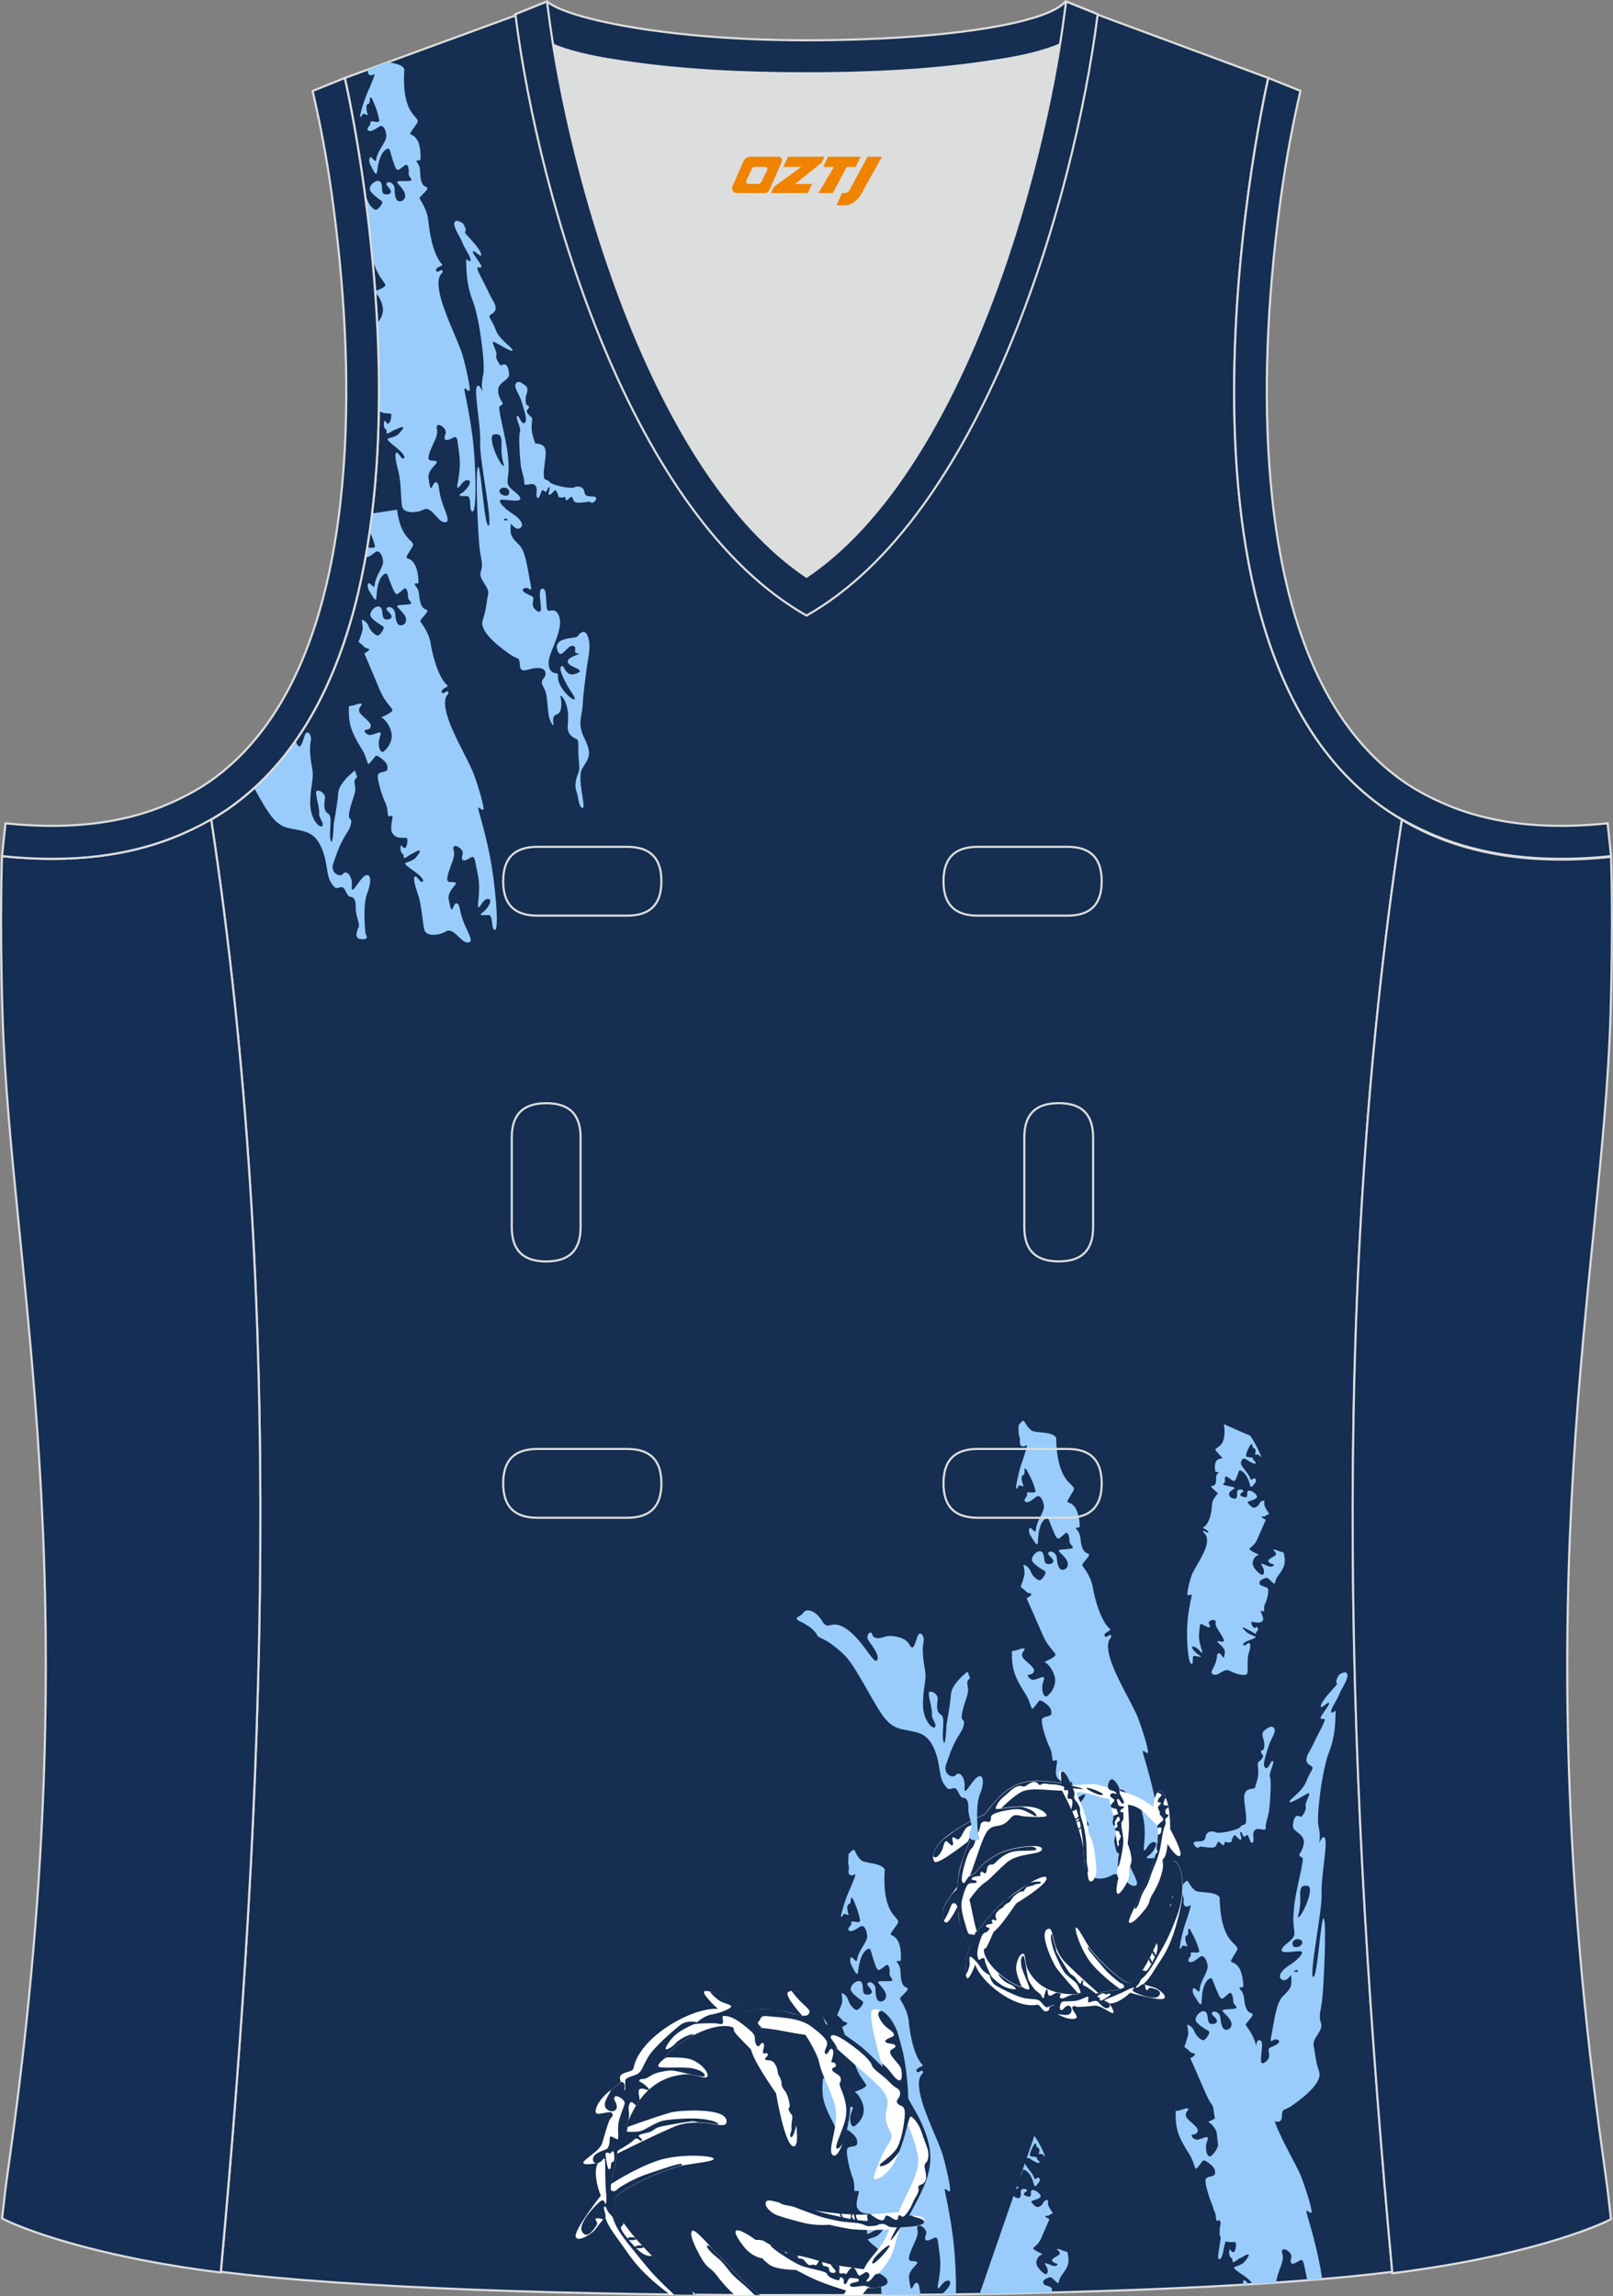
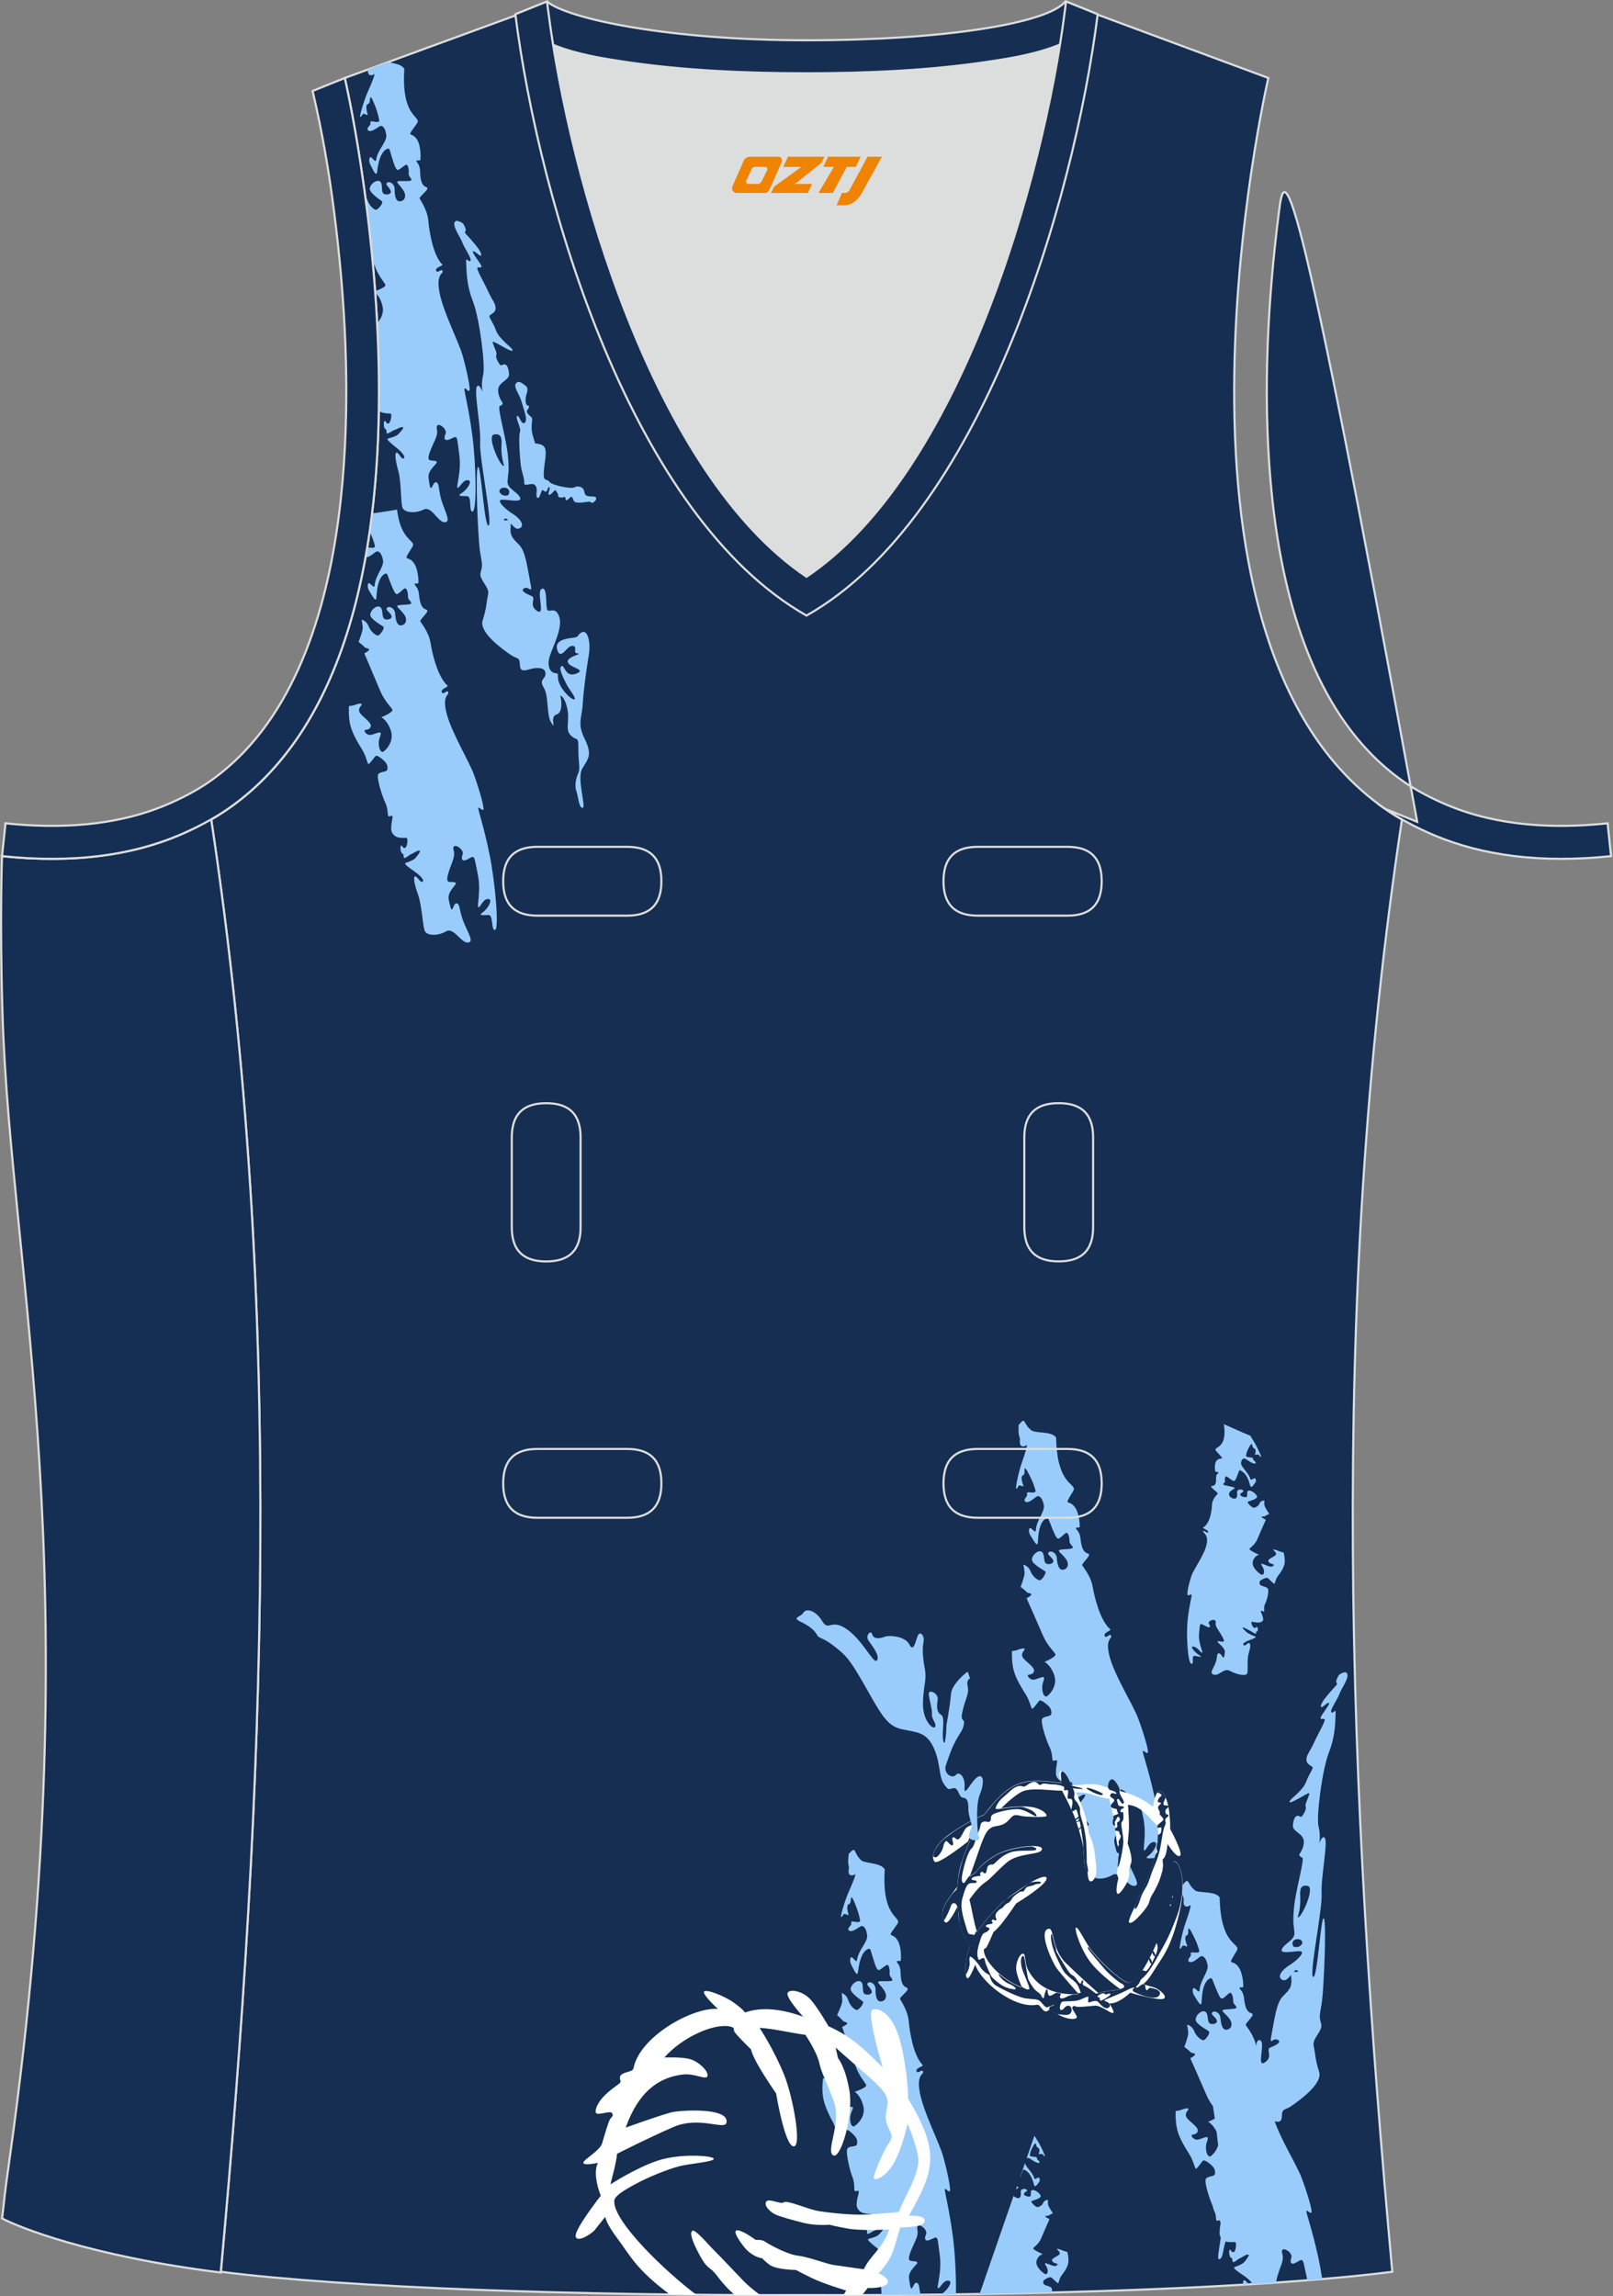
<svg xmlns="http://www.w3.org/2000/svg" version="1.1" id="图层_1" x="0px" y="0px" width="302.41px" height="430.42px" viewBox="0 0 302.41 430.42" enable-background="new 0 0 302.41 430.42" xml:space="preserve">
  <rect x="0" y="0" width="302.41" height="430.42" fill="#808080" stroke="none" />
  <g id="XMLID_20_">
    <path fill="#152E51" stroke="#DCDDDD" stroke-width="0.4" stroke-miterlimit="22.926" d="M101.8,1.01L64.64,14.62   c0,0,25.43,109.52-25.04,139.02c13.92,91.93,10.01,182.4,1.81,272.21c23.37,2.98,66.59,4.52,109.81,4.36   c43.21,0.17,86.44-1.37,109.81-4.36c-8.2-89.82-12.11-180.28,1.81-272.21c-50.47-29.5-25.05-139.02-25.05-139.02l-37-13.73   l-11.74,8.47l-40.26,2.38l-33.12-3.11L101.8,1.01z" />
    <path fill="#DCDDDD" d="M151.21,108.12c26.91-18.11,42.35-67.47,47.52-99.78c-4.43,1.88-9.9,2.69-13.42,3.22   c-11.14,1.68-22.91,2.18-34.17,2.18s-23.02-0.5-34.17-2.18c-3.48-0.52-8.88-1.32-13.28-3.16   C108.88,40.71,124.31,90.02,151.21,108.12z" />
-     <path fill="#152E54" stroke="#DCDDDD" stroke-width="0.4" stroke-miterlimit="22.926" d="M262.83,153.67   c9.87,5.89,22.68,8.69,39.21,6.95c0,0,0.45,11.69-0.09,29.57c-1.51,49.08-16.57,105.44-1.41,214.04c1.31,9.36,0.84,6.4,1.49,11.76   c-3,1.58-16.16,7.01-40.99,10.14C252.8,336.24,248.89,245.69,262.83,153.67z" />
    <path fill="#152E52" stroke="#DCDDDD" stroke-width="0.4" stroke-miterlimit="22.926" d="M205.5,2.55l-0.12,0.28   c-2.78,6.16-14.16,7.84-20.06,8.73c-11.14,1.68-22.91,2.18-34.17,2.18s-23.02-0.5-34.17-2.18c-5.9-0.89-17.28-2.56-20.06-8.73   l-0.1-0.23c1.13-0.45,1.64-0.66,5.74-2.31c3.85,3.24,22.89,7.26,48.59,7.26s45.26-3.15,48.59-7.27l0.15,0.01   C204.02,1.96,202.51,1.35,205.5,2.55z" />
    <path fill="#99CCFA" d="M85.63,41.38c-1.38,0.32,0.71,3.05,1.04,4.05c0.33,0.99,1.93,3.19,1.5,3.48c-0.42,0.3-0.86-1.04-0.77,0.37   c0.09,1.41-0.02,3.88,1.25,7.17c1.28,3.29,2.36,12.05,1.95,13.75c-0.41,1.71-0.24,3.04-0.02,3.61c0.22,0.57-0.65-2.29-1.19-1.31   c-0.55,0.98,0.8,7.46,0.63,10.47c-0.16,3,2.39,15.17,1.58,15.54c-0.81,0.37-1.45-11.73-2-10.94c-0.54,0.79,0.03,12.97,0.33,15.33   c0.31,2.36,0.68,2.86,0.2,4.3c-0.48,1.44,1.71,2.77,1.38,4.24c-0.33,1.48-0.27,2.54-1.02,4.85c-0.76,2.31,4.02,5.61,5.26,6.47   c1.24,0.86,1.67,0.29,1.72,1.89c0.05,1.6,1.28,0.89,2.31,0.68c1.03-0.21,2.51-0.23,2.49,0.95c-0.02,1.18-1.31,0.97-0.31,2.65   c1,1.69,0.42,5.06,1.42,6.6c1,1.54-0.4-1.22,0.94-1.58c1.33-0.36,0.88-3.1,0.74-3.41s0.76-0.14,1.29,2.26   c0.53,2.4-0.48,3.87,0.64,5.03c1.12,1.16,1.48-0.01,1.44,2.46c-0.04,2.47,0.44,3.66-0.04,4.71c-0.47,1.06-0.68,2.38-0.32,3.34   c0.36,0.96,0.44,3.16,1.17,3.1c0.72-0.06-1.17-5.57-0.07-7.38c1.09-1.81,1.94-2.55,0.47-5.51c-1.48-2.95-0.54-3.96-0.39-6.55   c0.15-2.58,0.71-6.64,1.14-9.22c0.42-2.58-0.27-4.83-1.34-4.24c-1.07,0.59-0.16,0.84-1.84,1.04c-1.68,0.2-3.36,0.67-2.66,2.43   c0.69,1.76,1.77-1.11,2.83-0.94c1.06,0.17-0.17,1.33,0.93,1.42c1.1,0.09-2.14,0.57-1.85,1.64c0.29,1.07,3.67,1.35,1.56,2.15   c-2.1,0.8-2.14-1.75-2.75-1.41c-0.61,0.33,0.27,2.02,0.83,3.17c0.55,1.15,1.78,2.57,1.66,2.99c-0.12,0.42-1.85-0.83-2.73-2.59   c-0.89-1.76,0.07-2.17-0.91-2.26c-0.99-0.09-1.61-1.32-1.06-3.14c0.56-1.82,2.56-5.44,1.75-7.54c-0.8-2.1-2.09-0.26-2.29-1.48   c-0.21-1.22,0.06-4.11-0.97-3.63c-1.04,0.48,0.79,5.22-0.86,4.13c-1.66-1.09-0.08-2.4-1.02-2.79c-0.94-0.4-2.31-1.02-1.35-1.47   c0.96-0.44,1.61,1.47,1.08-1.16s-0.82-5.75-2.13-7.03c-1.31-1.27-1.61-1.77-1.55-3.03c0.06-1.25,0.18-1.52-0.24-1.52   c-0.42-0.01-1.45,0.17-0.83-0.28c0.61-0.44,1.64,2.42,2.79,1.79c1.15-0.63-0.24-2.06-1.33-2.72c-1.09-0.67-2.63-2.02-2.35-2.51   c0.27-0.49,4.1,0.64,3.77-0.44c-0.32-1.07-2.44-1.71-2.38-3.08c0.06-1.37,0.39-1.61,0.08-4.85c-0.31-3.24-2.03-9.04-1.55-9.3   c0.48-0.26,0.75-0.37,0.41-0.85c-0.34-0.48-1.07-1.96-0.47-2.93c0.6-0.98,1.88-1.25,1.82-2.23c-0.06-0.99-0.35-1.81-0.86-1.82   c-0.51-0.01-0.56,0.47-0.93-0.05s-0.78-1.29-0.58-1.76c0.2-0.47-1.02-2.46-0.59-2.43c0.43,0.03,3.55,2.14,3.61,1.62   c0.06-0.51-2.43-1.93-3.13-3.8c-0.69-1.88-1.48-2.46-1.1-2.79c0.39-0.34,1.15-0.55,1.05-1.47c-0.1-0.91-0.55-1.17-1.45-3.12   c-0.9-1.95-2.25-4.16-1.93-4.33c0.32-0.17,0.74,0.17,0.73-0.26c-0.01-0.42-1.9-2.6-1.57-2.79c0.33-0.19,1.52,1.27,1.53,0.66   c0.01-0.61-0.95-1.76-1.89-2.84c-0.93-1.08-1.33-1.29-1.1-1.54c0.23-0.24-0.01-0.8-0.3-1.33C86.63,41.56,85.63,41.38,85.63,41.38   L85.63,41.38L85.63,41.38z M72.68,11.64c1.17,0.22,2.66,0.41,3.13,1.29c-0.56,8.47,2.6,8.74,2.52,9.88   c-0.02,0.33-1.51,2.01-1.41,2.28c0.11,0.28,0.78,0.13,1.4,1.3c0.62,1.17,0.58,3.5,0.45,3.64c-0.14,0.14-0.69-0.09-0.69,0.16   c0.01,0.25,0.66,0.62,0.69,1.97c0.03,1.35,0.24,2.19,0.64,2.59c0.4,0.4,0.77,0.26,0.7,0.66s-1.53,1.51-1.44,1.78   c0.1,0.27,1.46,2.11,1.64,4.23c0.14,1.69,0.82,6.35,2.61,8.17c0.25,0.25-1.41,0.51-1.15,1.15c0.26,0.64,1.01-0.53,1.21,0.07   c0.19,0.6-1.29,0.38-0.57,4.06c0.72,3.69,3.54,9.08,4.29,11.66c0.75,2.58,1.56,6.4,1.31,6.69c-0.25,0.28-0.83-0.69-0.93-0.34   c-0.1,0.35,0.75,3.29,1.47,8.71c0.73,5.42,0.86,14.26,0.06,14.3c-0.81,0.04-0.05-2.86-1.05-2.88s-2.01,0.01-1.01-0.57   c0.99-0.58,2.17-2.36,1.17-2.43c-1-0.07-1.51,1.45-1.91,1.42c-0.4-0.03,0.76-2.96,0.29-6.25c-0.47-3.29-0.2-3.63-1.5-2.96   s-1.46-0.03-1.07-0.88s-1.23-2.12-1.57-1.54c-0.34,0.58,0.44,0.81-0.39,2.65c-0.83,1.85-1.77,3.74-0.87,3.85   c0.9,0.11,1.19,0.06,1.19,0.39c0,0.33-1.76,1.47-1.54,2.94s0.25,1.82,0.47,1.84c0.22,0.02,0.49-1.33,1.05-1.03   c0.56,0.3,0.27,1.47,1,3.66c0.73,2.18,1.71,3.83,0.46,3.8s-2.44-3.13-3.9-2.38c-1.46,0.75-3.76,0.69-4.03-0.53   c-0.27-1.22-0.17-4.73-0.73-6.72c-0.56-2-0.71-3.45-0.29-3.43c0.43,0.02,0.87,1.37,1.32,1.08c0.44-0.28-0.5-1.31-1.43-2.04   c-0.93-0.73-1.86-1.52-1.57-1.65c0.3-0.13,1.48-0.35,1.95-0.82s1.27-1.34,0.78-1.35c-0.49-0.01-1.14,0.48-1.46,0.54   c-0.32,0.05-1.12,0.74-1.4,0.65c-0.28-0.08,0.07-0.67-0.31-0.82c-0.38-0.15-0.38-1.56-0.12-1.54c0.26,0.02,0.2,0.54,0.65,0.5   c0.45-0.04,0.77-1.8,0.43-1.86c-0.33-0.06-1.6,0.07-2.25-0.6c0.09-5.57-0.04-11.06-0.31-16.33c0.64-0.65,1.36-1.79,1.07-3.14   c-0.33-1.55-1.07-2.34-1.43-2.65l-0.02-0.22c0.57-0.2,2.18-0.8,1.96-1.24c-0.27-0.55-1.39-1.71-2.08-3.78   c-0.11-0.34-0.25-0.76-0.41-1.22c-0.4-4.18-0.86-8.11-1.35-11.72c0.19,0.2,0.37,0.47,0.48,0.85c0.33,1.09,1.29,1.9,1.64,1.85   c0.35-0.05,1.47-1.29,1.06-1.62c-0.4-0.33-2.31-1.55-2.26-2.35c0.06-0.8,1.17-1.71,1.84-1.39c0.67,0.32,0.3,1.63,0.61,2.17   c0.31,0.55,1.77,0.36,1.48-0.38c-0.29-0.75-1.15-1.15-0.67-1.51c0.48-0.37,1.39,0.26,1.4,1.1c0.01,0.84,0.05,2.4,0.95,2.39   c0.91-0.01,1.39-0.96,0.69-2.05c-0.7-1.1-1.31-1.4-1.1-1.66s2.7,0.13,2.62-0.32c-0.08-0.45-0.59-0.61-0.52-1.28   c0.07-0.67-0.11-1.54-0.43-1.55c-0.32-0.01-1.25,1-1.63,0.97c-0.38-0.04-0.66-1.01-1.05-2.24c-0.39-1.23-0.45-1.76-0.69-1.75   c-0.24,0.01-1.05,0.27-1.6,1.86c-0.55,1.59-0.43,2.91-0.71,2.87c-0.29-0.03-0.73-1.07-1.08-1.73s-0.2-1.44,0.06-1.41   c0.26,0.03,0.72,0.82,0.93,0.72s-0.08-0.67,1.01-2.44c1.09-1.77,1.1-2.03,0.89-2.95c-0.21-0.92-0.62-1.2-0.95-1.17   c-0.33,0.03-1.64,1.27-2.28,0.88c-0.64-0.38,0.42-0.96,0.37-1.32c-0.05-0.35-0.02-0.47,0.42-0.41c0.44,0.06,1.33,0.31,1.21-0.27   c-0.12-0.57-0.24-1.28-0.69-2.44c-0.46-1.16-0.73-1.83-0.92-1.81c-0.19,0.02-0.05,1.05-0.36,1.19c-0.31,0.14-0.49,0.23-0.41,1.04   c0.08,0.81,0.38,1.09,0.11,1.08c-0.26-0.02-0.67-0.42-0.87-0.07c-0.2,0.35-0.27,0.42-0.43,0.41c-0.16-0.01,0.69-3.03,1.43-4.68   c0.74-1.65,1.41-3.32,1.21-3.3c-0.2,0.02-0.22,0.25-0.73,0.2C69.01,14,68.93,13.52,69,13.01L72.68,11.64L72.68,11.64z M96.74,71.84   c0.48-0.51,0.93-0.19,1.74,0.42c0.82,0.61,0.18,1.48,0.09,2.25c-0.09,0.78,0.05,1.47,0.35,1.49c0.3,0.02,0.4,0.33-0.02,0.8   c-0.41,0.47,0.33,1.05,0.74,1.42c0.41,0.37-0.34,1.61,0.3,3.6c0.64,1.99,0.06,1.01,1.48,1.51c1.41,0.5,0.79,2.27,0.56,4.76   c-0.23,2.5,0.51,1.5,0.99,2.2c0.48,0.7,4.17,1.4,4.69,1.07c0.52-0.33,1.65-0.21,1.86,0.68c0.21,0.89,0.24,0.99,1.64,1.03   c1.41,0.04,0.05,1.47-0.31,1.14c-0.36-0.33-0.57-0.08-2.02,0.01c-1.46,0.09-1.2-0.42-1.48-0.86c-0.28-0.44-0.34-0.19-0.77,0.19   c-0.43,0.37-0.51,0.26-0.59-0.19c-0.07-0.45-0.19-0.07-0.73-0.09c-0.55-0.02-0.6-0.12-0.63-0.47c-0.02-0.35-0.3-0.59-0.44-0.88   c-0.13-0.29-0.86,0.95-1.24,0.83c-0.37-0.12,0.29-1.13,0.07-1.39c-0.22-0.25-0.29,0.34-0.52,0.68c-0.23,0.34-0.35,0.03-0.69-0.16   c-0.35-0.2-0.54,1.45-0.92,1.46c-0.38,0.01-0.34-0.61-0.29-1.05c0.05-0.44,0.08-1.21-0.51-1.49c-0.59-0.27-1.88,0.46-1.81-0.26   c0.07-0.72-0.38-1.89-0.58-2.92c-0.19-1.02-0.54-5.94-0.22-6.63c0.31-0.68-0.89-2.61-0.54-2.99c0.35-0.38,0.76,1.73,1.42,1.26   c0.66-0.47-0.09-2.24-0.56-3.91C97.33,73.71,96.22,72.62,96.74,71.84L96.74,71.84z M95.3,92.8c-0.98,0.46-2.1-0.56-1.48-1.14   C94.44,91.08,96.01,91.56,95.3,92.8L95.3,92.8L95.3,92.8z M94.5,87.3c-0.58,0.48-3.34-5.56-1.89-5.85c1.45-0.28,1.47,0.82,1.41,2   C93.97,84.63,94.06,85.81,94.5,87.3z" />
    <path fill="#99CCFA" d="M74.44,95.53c0.67,5.46,3.02,5.64,3.02,6.62c0,0.33-1.37,2.11-1.24,2.38c0.13,0.27,0.79,0.07,1.49,1.19   c0.7,1.13,0.83,3.45,0.7,3.6s-0.7-0.05-0.68,0.2c0.02,0.25,0.7,0.58,0.83,1.91c0.13,1.34,0.39,2.17,0.81,2.54   c0.43,0.38,0.78,0.21,0.74,0.61c-0.04,0.41-1.42,1.61-1.31,1.88c0.11,0.26,1.6,2,1.93,4.1c0.26,1.68,1.26,6.28,3.18,7.97   c0.26,0.23-1.38,0.6-1.07,1.23c0.31,0.62,0.97-0.6,1.21-0.01c0.24,0.59-1.26,0.46-0.29,4.09c0.98,3.63,4.16,8.81,5.09,11.34   c0.93,2.53,2,6.28,1.78,6.58c-0.22,0.3-0.88-0.63-0.95-0.28c-0.07,0.35,0.98,3.23,2.08,8.58c1.1,5.35,1.85,14.16,1.05,14.26   c-0.8,0.1-0.25-2.85-1.25-2.8s-2,0.15-1.05-0.5s2-2.5,1-2.5c-1,0-1.4,1.55-1.8,1.55s0.55-3-0.15-6.25c-0.7-3.25-0.45-3.6-1.7-2.85   c-1.25,0.75-1.45,0.07-1.13-0.8c0.32-0.88-1.38-2.03-1.68-1.43c-0.3,0.6,0.5,0.78-0.2,2.68c-0.7,1.9-1.5,3.85-0.6,3.9   s1.19-0.02,1.21,0.3c0.02,0.32-1.65,1.59-1.33,3.04c0.33,1.45,0.38,1.8,0.6,1.8c0.23,0,0.4-1.36,0.98-1.1s0.38,1.45,1.25,3.58   c0.88,2.13,1.98,3.7,0.72,3.75c-1.25,0.05-2.65-2.95-4.06-2.1s-3.7,0.95-4.05-0.25c-0.35-1.2-0.5-4.7-1.2-6.66   c-0.7-1.95-0.95-3.39-0.53-3.4c0.43-0.01,0.96,1.3,1.39,0.99c0.42-0.31-0.59-1.27-1.56-1.94c-0.98-0.66-1.96-1.39-1.68-1.54   c0.29-0.15,1.45-0.45,1.89-0.95c0.44-0.5,1.17-1.43,0.69-1.4c-0.49,0.02-1.1,0.56-1.41,0.64c-0.31,0.07-1.06,0.81-1.35,0.75   c-0.29-0.06,0.03-0.68-0.36-0.8c-0.39-0.13-0.49-1.53-0.23-1.53s0.24,0.52,0.69,0.45c0.45-0.08,0.64-1.85,0.3-1.89   c-0.34-0.04-1.63,0.19-2.31-0.48s-0.55-1.1-0.54-1.76s0.4-1.89,0.14-1.9c-0.26-0.01-0.63,0.24-0.73,0.01   c-0.1-0.23-0.05-1.51-0.55-2.49c-0.5-0.98-1.74-4.78-1.29-5.34c0.45-0.56,1.65-0.26,1.71-0.95c0.06-0.69-0.16-1.11-0.75-1.64   c-0.59-0.53-1.23-0.98-1.46-0.79c-0.24,0.19-1.1,1.49-1.34,1.49s-0.4-1.39-1.18-2.66s-1.85-3.02-2.24-4.65   c-0.39-1.64-0.25-3.54-0.25-3.54s0.89-0.1,1.14-0.23c0.25-0.12,1.15-0.37,1.25-0.13s-0.75,0.67-0.42,1.47   c0.33,0.8,2.35,1.9,2.12,2.71c-0.22,0.82-1.18,0.49-1.17,0.79c0.01,0.29,0.45,0.79,1.01,0.81c0.56,0.02,1.85-0.72,2.01-0.38   c0.16,0.34-0.4,0.99-0.35,2.05c0.05,1.07,0.42,1.51,0.72,1.51c0.3,0,2.19-1.75,1.6-3.82c-0.59-2.07-1.84-2.69-1.84-2.69   s2.36-0.93,2.06-1.46s-1.51-1.61-2.33-3.62c-0.83-2.01-2.92-6.89-2.92-6.89s1-0.5,0.9-0.75c-0.1-0.25-0.65-0.14-0.92-0.48   c-0.28-0.34-1.06-0.91-1.06-0.91s0.79-1.98,0.78-2.6c-0.01-0.63-0.21-1.58-0.21-1.58s0.93,0.17,1.32,1.24   c0.4,1.06,1.42,1.8,1.77,1.73c0.35-0.07,1.38-1.39,0.95-1.69c-0.42-0.3-2.41-1.39-2.41-2.19s1.05-1.79,1.74-1.51   c0.69,0.28,0.41,1.6,0.76,2.13c0.35,0.52,1.79,0.24,1.45-0.49c-0.34-0.73-1.23-1.06-0.78-1.46c0.45-0.4,1.41,0.16,1.48,1   c0.07,0.84,0.21,2.39,1.11,2.31c0.9-0.07,1.32-1.05,0.54-2.1c-0.78-1.04-1.4-1.31-1.21-1.58c0.19-0.28,2.7-0.06,2.59-0.51   c-0.11-0.44-0.63-0.57-0.61-1.24c0.02-0.67-0.22-1.53-0.54-1.51c-0.32,0.01-1.18,1.09-1.56,1.08c-0.38-0.01-0.72-0.96-1.2-2.16   c-0.47-1.2-0.58-1.73-0.81-1.7c-0.24,0.02-1.03,0.34-1.46,1.96c-0.44,1.63-0.22,2.93-0.51,2.92c-0.29-0.01-0.8-1.01-1.2-1.65   c-0.4-0.64-0.3-1.43-0.04-1.42c0.26,0.01,0.78,0.77,0.98,0.65c0.2-0.11-0.13-0.66,0.84-2.5c0.96-1.84,0.95-2.1,0.68-3   c-0.28-0.9-0.7-1.15-1.03-1.1c-0.31,0.05-1.42,1.24-2.1,1.08c0.11-0.6,0.22-1.21,0.32-1.81c0.06-0.01,0.14-0.01,0.23,0   c0.44,0.02,1.35,0.21,1.19-0.35c-0.16-0.56-0.32-1.26-0.86-2.39l-0.1-0.21c0.16-1.14,0.31-2.29,0.45-3.44   C71.25,96.03,72.81,95.8,74.44,95.53z" />
-     <path fill="#99CCFA" d="M68.53,175.04c0,0-0.62-5.28,0.31-7.59c0.94-2.31,0.65-3.98-0.47-3.25c-1.12,0.73-2.58,3.96-2.41,1.94   c0.17-2.02-1.02-3.11-1.63-2.34c-0.61,0.77-2.47-0.2-1.85-1.93c0.63-1.73,0.91-2.77,1.77-4.39c0.86-1.62,1.39-2.02,1.58-3.21   c0.19-1.18-0.71-0.28-0.31-2.19s0.89-2.71,1.07-3.83c0.16-1.06-0.59-1.92,0.39-2.55l-0.44-1.26c-1.38,1.05-3.02,2.74-3.13,4.24   c-0.17,2.34-0.96,6.36-0.87,5.93c0.09-0.43-0.16,4.4-0.55,2.91c-0.39-1.5,0.43-4.48-0.43-4.98c-0.86-0.5-0.84-1.53-0.64-2.77   c0.2-1.24-1.46-1.92-1.64-1.38c-0.18,0.54,0.68,3.17,0.56,4.05c-0.12,0.87,0.97,1.81,0.59,2.38c-0.38,0.56-2.33-1.14-2.27-4.47   c0.06-3.33,0.78-4.28,0.34-6.49c-0.43-2.22-0.47-3.9-0.23-5c0.24-1.11-0.68-2.27-1.14-1.01c-0.46,1.25-0.76,2.99-1.53,1.48   c-0.07-0.14-0.16-0.26-0.26-0.38c-2.26,3.21-4.82,6.16-7.7,8.78c2.72,4.8,3.86,6.95,6.59,7.53c2.83,0.6,4.62,0.52,5.96,3.48   c1.34,2.95,0.89,5.21,1.89,6.74c1,1.53,1.07,0.87,1.92,0.82c0.85-0.05,0.89,1.73,1.68,1.8c0.79,0.07,1.04,0.7,1.01,2.08   c-0.04,1.38,0.84,3.04,0.55,3.63c-0.29,0.58-0.84,1.98,0.21,2.2C68.51,176.2,69.14,175.94,68.53,175.04z" />
    <path fill="#99CCFA" d="M197.22,429.73c0.05-0.42,0.02-0.77-0.13-0.9c-0.42-0.39-1.34-0.37-1.46-0.78   c-0.13-0.41,0.01-0.63,0.42-0.86c0.41-0.23,0.87-0.41,1.08-0.26c0.21,0.14,1.04,1.01,1.22,1.05c0.19,0.03,0.17-0.76,0.65-1.4   c0.48-0.64,1.15-1.51,1.29-2.42c0.13-0.9-0.18-2.03-0.18-2.03s-0.72-0.18-0.93-0.29c-0.21-0.11-0.96-0.37-1.01-0.24   c-0.05,0.13,0.67,0.49,0.49,0.91c-0.18,0.42-1.66,0.79-1.4,1.3c0.27,0.51,0.99,0.45,1.01,0.61c0.02,0.17-0.27,0.4-0.71,0.34   c-0.44-0.06-1.54-0.66-1.64-0.49c-0.09,0.17,0.42,0.63,0.5,1.24c0.07,0.61-0.18,0.83-0.42,0.79c-0.24-0.04-1.93-1.31-1.68-2.44   c0.25-1.12,1.18-1.32,1.18-1.32s-1.98-0.86-1.79-1.12c0.19-0.27,1.03-0.74,1.47-1.8c0.44-1.06,1.58-3.63,1.58-3.63   s-0.85-0.43-0.8-0.56c0.05-0.13,0.5,0.01,0.69-0.15c0.18-0.16,0.75-0.39,0.75-0.39s-0.84-1.26-0.9-1.62s0-0.89,0-0.89   s-0.72-0.02-0.92,0.55c-0.21,0.57-0.93,0.86-1.22,0.77c-0.29-0.09-1.24-0.99-0.94-1.11s1.77-0.49,1.69-0.95   c-0.08-0.47-1.02-1.18-1.54-1.11c-0.52,0.07-0.16,0.88-0.38,1.14c-0.22,0.26-1.4-0.1-1.21-0.48c0.19-0.38,0.86-0.46,0.46-0.75   c-0.4-0.29-1.1-0.09-1.07,0.39c0.04,0.48,0.09,1.36-0.64,1.2c-0.3-0.07-0.56-0.22-0.71-0.41l-6.37,18.41   C188.26,429.94,192.79,429.84,197.22,429.73L197.22,429.73z M190.46,410.41l0.19-0.56c0.13,0.04,0.21,0.07,0.25,0.1   C191.04,410.09,190.8,410.17,190.46,410.41L190.46,410.41L190.46,410.41z M191.19,408.31c0.1-0.19,0.19-0.44,0.3-0.72   c0.25-0.64,0.27-0.93,0.46-0.89c0.19,0.05,0.85,0.33,1.37,1.34c0.52,1.01,0.49,1.74,0.72,1.77c0.23,0.03,0.53-0.48,0.78-0.8   s0.09-0.79-0.12-0.82c-0.21-0.02-0.54,0.34-0.71,0.25c-0.17-0.09,0.03-0.37-0.93-1.57c-0.62-0.77-0.85-1.11-0.9-1.39L191.19,408.31   L191.19,408.31L191.19,408.31z M192.47,404.58l1.47-4.24c0.17,0.3,0.37,0.62,0.58,0.94c0.68,1.07,1.51,2.95,1.38,2.93   c-0.13-0.02-0.19-0.07-0.37-0.31c-0.18-0.23-0.48-0.07-0.7-0.11c-0.21-0.04,0.01-0.15,0.04-0.6c0.02-0.45-0.13-0.53-0.38-0.66   s-0.2-0.7-0.35-0.74c-0.15-0.05-0.33,0.29-0.64,0.88c-0.31,0.59-0.36,0.97-0.43,1.28c-0.07,0.31,0.64,0.32,0.98,0.36   s0.38,0.11,0.35,0.31c-0.02,0.2,0.85,0.71,0.36,0.82c-0.49,0.11-1.61-0.83-1.87-0.9C192.76,404.48,192.61,404.49,192.47,404.58   L192.47,404.58L192.47,404.58z M194.29,399.34c0.04-0.04,0.05-0.1,0.06-0.16L194.29,399.34z" />
    <path fill="#99CCFA" d="M228.67,355.68c0.15,8.48,3.32,8.5,3.34,9.64c0,0.32-1.34,2.13-1.21,2.39s0.79,0.06,1.51,1.17   c0.71,1.11,0.87,3.44,0.75,3.59c-0.12,0.15-0.7-0.04-0.67,0.21c0.03,0.25,0.71,0.56,0.85,1.9c0.14,1.34,0.42,2.16,0.85,2.53   c0.43,0.37,0.78,0.19,0.75,0.6c-0.03,0.41-1.4,1.63-1.28,1.89c0.12,0.26,1.63,1.98,1.98,4.08c0.29,1.68,1.34,6.26,3.29,7.93   c0.27,0.23-1.37,0.63-1.05,1.24c0.31,0.61,0.96-0.61,1.21-0.03c0.25,0.58-1.25,0.48-0.23,4.1c1.03,3.61,4.29,8.75,5.25,11.26   c0.96,2.52,2.09,6.25,1.87,6.56c-0.22,0.3-0.88-0.61-0.95-0.26c-0.07,0.35,1.02,3.21,2.2,8.55c0.27,1.25,0.54,2.7,0.76,4.18   c-0.91,0.08-1.84,0.15-2.79,0.23c-0.04-0.21-0.08-0.41-0.12-0.62c-0.75-3.24-0.5-3.6-1.74-2.83c-1.24,0.77-1.45,0.1-1.14-0.78   c0.31-0.88-1.4-2.01-1.7-1.4s0.51,0.77-0.16,2.68c-0.47,1.32-0.98,2.67-0.95,3.39c-1.47,0.1-2.98,0.2-4.51,0.3   c-0.07-0.43-0.89-1.14-1.68-1.67c-0.99-0.65-1.98-1.36-1.7-1.51c0.29-0.16,1.45-0.47,1.88-0.98c0.43-0.51,1.16-1.44,0.67-1.41   s-1.09,0.58-1.41,0.66c-0.31,0.08-1.05,0.83-1.34,0.77c-0.29-0.06,0.02-0.68-0.37-0.8c-0.39-0.12-0.51-1.52-0.25-1.52   c0.26,0,0.25,0.52,0.7,0.44c0.45-0.08,0.61-1.86,0.27-1.89c-0.34-0.03-1.62,0.21-2.32-0.44c-0.7-0.65-0.56-1.09-0.56-1.76   c0-0.66,0.38-1.89,0.11-1.9c-0.26-0.01-0.63,0.25-0.73,0.02c-0.1-0.22-0.07-1.51-0.59-2.48c-0.51-0.97-1.8-4.75-1.36-5.32   c0.44-0.57,1.65-0.29,1.7-0.97c0.05-0.69-0.18-1.11-0.77-1.63c-0.6-0.52-1.24-0.96-1.48-0.77c-0.24,0.19-1.08,1.5-1.32,1.51   c-0.24,0-0.42-1.38-1.21-2.65c-0.79-1.27-1.89-2.99-2.3-4.62c-0.41-1.63-0.3-3.54-0.3-3.54s0.89-0.12,1.14-0.25   c0.25-0.13,1.15-0.39,1.24-0.15c0.1,0.24-0.74,0.68-0.4,1.48c0.34,0.8,2.37,1.86,2.16,2.69c-0.21,0.82-1.18,0.51-1.16,0.8   c0.02,0.29,0.46,0.79,1.02,0.8c0.56,0.01,1.84-0.74,2-0.41c0.17,0.34-0.39,1-0.32,2.06c0.06,1.06,0.45,1.51,0.74,1.5   c0.3,0,2.17-1.78,1.55-3.84c-0.62-2.06-1.88-2.66-1.88-2.66s2.35-0.96,2.04-1.48c-0.31-0.52-1.53-1.59-2.38-3.59   c-0.85-2-3.01-6.85-3.01-6.85s0.99-0.52,0.89-0.76s-0.65-0.13-0.93-0.46c-0.28-0.33-1.08-0.9-1.08-0.9s0.76-1.99,0.74-2.61   s-0.23-1.57-0.23-1.57s0.93,0.16,1.34,1.22c0.41,1.06,1.44,1.78,1.79,1.7c0.35-0.08,1.36-1.41,0.93-1.7   c-0.43-0.3-2.44-1.36-2.45-2.15c-0.01-0.8,1.02-1.8,1.72-1.54c0.69,0.26,0.44,1.59,0.79,2.11c0.36,0.52,1.79,0.21,1.44-0.51   c-0.35-0.72-1.24-1.05-0.8-1.45s1.41,0.14,1.49,0.98c0.08,0.84,0.25,2.39,1.15,2.3c0.9-0.09,1.31-1.07,0.52-2.1   c-0.79-1.03-1.42-1.29-1.23-1.56s2.7-0.1,2.58-0.54c-0.12-0.44-0.63-0.56-0.62-1.23c0.01-0.67-0.24-1.52-0.56-1.5   c-0.32,0.02-1.16,1.1-1.54,1.1c-0.38-0.01-0.74-0.95-1.23-2.15c-0.49-1.19-0.6-1.72-0.84-1.69c-0.24,0.03-1.02,0.35-1.44,1.98   c-0.41,1.63-0.18,2.93-0.47,2.92c-0.29-0.01-0.82-1-1.23-1.64c-0.41-0.63-0.32-1.42-0.06-1.41c0.26,0.01,0.79,0.75,0.99,0.64   c0.2-0.11-0.13-0.66,0.8-2.51c0.94-1.85,0.92-2.11,0.63-3.01c-0.29-0.9-0.71-1.14-1.04-1.09c-0.32,0.05-1.53,1.4-2.2,1.07   s0.34-0.99,0.26-1.34c-0.08-0.35-0.06-0.46,0.38-0.44c0.44,0.02,1.35,0.19,1.18-0.36c-0.17-0.56-0.34-1.26-0.9-2.38   c-0.55-1.12-0.87-1.76-1.06-1.73c-0.19,0.04,0.04,1.05-0.26,1.22c-0.3,0.17-0.48,0.27-0.32,1.07c0.15,0.8,0.46,1.06,0.2,1.06   s-0.71-0.36-0.88,0c-0.17,0.36-0.23,0.44-0.4,0.44c-0.16,0,0.43-3.07,1.04-4.78c0.6-1.71,1.13-3.43,0.93-3.39   c-0.2,0.04-0.2,0.26-0.71,0.26c-0.51,0-0.61-0.57-0.55-1.13c0.06-0.56-0.13-0.56-0.22-1.25c-0.09-0.69-0.02-1.63-0.02-1.63   c1.4-1.68,0.66-0.43,2.37,0.98C224.79,354.92,227.86,354.41,228.67,355.68L228.67,355.68z M233.09,428.26l1.02-0.06   c-0.29-0.31-0.59-0.77-0.85-0.76C233.07,427.46,233.02,427.76,233.09,428.26z" />
-     <path fill="#99CCFA" d="M238.87,323.92c0.51,0.78-0.59,1.87-1.07,3.54c-0.48,1.67-1.23,3.44-0.57,3.91   c0.66,0.47,1.07-1.64,1.42-1.26c0.35,0.38-0.85,2.31-0.54,2.99c0.31,0.69-0.03,5.61-0.23,6.63c-0.19,1.02-0.65,2.2-0.58,2.92   c0.07,0.72-1.22-0.01-1.81,0.26c-0.59,0.27-0.56,1.05-0.51,1.48c0.05,0.44,0.09,1.06-0.29,1.05c-0.38-0.01-0.57-1.65-0.92-1.46   c-0.35,0.2-0.46,0.5-0.69,0.16c-0.23-0.34-0.3-0.93-0.52-0.68c-0.22,0.25,0.44,1.27,0.07,1.39c-0.37,0.12-1.1-1.11-1.24-0.83   c-0.13,0.29-0.41,0.52-0.43,0.88c-0.02,0.36-0.07,0.45-0.63,0.48c-0.55,0.02-0.66-0.36-0.74,0.09c-0.07,0.45-0.16,0.56-0.59,0.19   c-0.43-0.37-0.48-0.63-0.77-0.19s-0.03,0.95-1.48,0.86c-1.45-0.09-1.66-0.34-2.02-0.01c-0.36,0.33-1.71-1.1-0.31-1.14   c1.41-0.04,1.44-0.14,1.64-1.03c0.21-0.89,1.34-1.01,1.86-0.68c0.52,0.33,4.2-0.37,4.69-1.07c0.49-0.7,1.22,0.3,0.99-2.2   c-0.23-2.5-0.85-4.27,0.56-4.77c1.41-0.5,0.83,0.48,1.48-1.51c0.64-1.99-0.11-3.23,0.3-3.61c0.41-0.37,1.15-0.96,0.74-1.42   c-0.41-0.46-0.32-0.78-0.02-0.8c0.3-0.02,0.45-0.72,0.35-1.49c-0.09-0.78-0.73-1.65,0.09-2.26   C237.94,323.72,238.39,323.41,238.87,323.92z" />
    <path fill="#99CCFA" d="M252.17,313.46c1.38,0.32-0.71,3.05-1.04,4.05c-0.33,0.99-1.93,3.19-1.5,3.48c0.42,0.3,0.86-1.04,0.77,0.37   c-0.09,1.41,0.02,3.88-1.26,7.17c-1.28,3.29-2.36,12.05-1.95,13.75c0.41,1.7,0.24,3.04,0.02,3.61c-0.22,0.58,0.65-2.29,1.2-1.31   c0.55,0.98-0.79,7.46-0.63,10.46c0.16,3-2.39,15.17-1.58,15.54c0.8,0.37,1.45-11.73,2-10.95c0.54,0.79-0.02,12.97-0.33,15.33   c-0.3,2.36-0.68,2.86-0.2,4.3c0.48,1.44-1.71,2.77-1.38,4.24c0.33,1.48,0.27,2.54,1.02,4.85c0.76,2.31-4.02,5.61-5.26,6.47   c-1.24,0.85-1.67,0.29-1.72,1.89c-0.05,1.6-1.28,0.89-2.31,0.68c-1.03-0.21-2.51-0.23-2.49,0.95c0.02,1.18,1.31,0.97,0.31,2.66   c-1,1.69-0.42,5.06-1.42,6.6c-1,1.54,0.4-1.22-0.94-1.58c-1.33-0.36-0.88-3.1-0.74-3.41c0.15-0.31-0.76-0.14-1.29,2.26   c-0.53,2.4,0.48,3.87-0.65,5.03c-1.12,1.16-1.48-0.02-1.44,2.45c0.04,2.47-0.44,3.66,0.04,4.71c0.48,1.06,0.68,2.39,0.32,3.34   c-0.37,0.96-0.44,3.16-1.17,3.1c-0.72-0.06,1.17-5.57,0.07-7.38c-1.09-1.81-1.94-2.55-0.47-5.5c1.48-2.95,0.55-3.96,0.39-6.55   s-0.71-6.64-1.13-9.22c-0.42-2.58,0.27-4.83,1.34-4.24c1.07,0.59,0.16,0.83,1.84,1.04c1.68,0.2,3.35,0.67,2.66,2.43   c-0.7,1.76-1.77-1.11-2.83-0.94c-1.06,0.17,0.17,1.33-0.93,1.42c-1.1,0.1,2.14,0.57,1.85,1.64c-0.29,1.07-3.67,1.35-1.56,2.16   c2.1,0.8,2.14-1.75,2.75-1.41c0.62,0.33-0.27,2.02-0.82,3.17c-0.55,1.15-1.79,2.57-1.66,2.99c0.12,0.42,1.85-0.82,2.74-2.59   c0.88-1.76-0.07-2.17,0.91-2.26c0.99-0.09,1.61-1.32,1.05-3.14c-0.56-1.82-2.55-5.43-1.75-7.54c0.8-2.1,2.09-0.26,2.3-1.48   c0.21-1.22-0.06-4.1,0.97-3.63c1.04,0.48-0.79,5.23,0.87,4.13c1.65-1.09,0.08-2.4,1.02-2.79c0.94-0.39,2.3-1.02,1.35-1.46   c-0.96-0.44-1.61,1.47-1.08-1.16c0.53-2.63,0.82-5.75,2.13-7.03c1.31-1.27,1.6-1.77,1.55-3.03c-0.06-1.25-0.18-1.52,0.24-1.52   c0.42-0.01,1.45,0.17,0.83-0.28s-1.63,2.42-2.79,1.79c-1.15-0.63,0.23-2.06,1.33-2.72c1.09-0.67,2.63-2.02,2.35-2.51   c-0.27-0.49-4.1,0.64-3.77-0.44c0.33-1.07,2.44-1.71,2.38-3.08c-0.06-1.37-0.38-1.61-0.07-4.85c0.31-3.24,2.02-9.04,1.55-9.3   c-0.48-0.26-0.75-0.37-0.41-0.85c0.33-0.48,1.07-1.96,0.47-2.94s-1.88-1.24-1.82-2.23s0.35-1.81,0.87-1.82   c0.51-0.01,0.56,0.47,0.93-0.05c0.37-0.52,0.78-1.29,0.58-1.76c-0.2-0.47,1.02-2.46,0.59-2.43c-0.43,0.03-3.55,2.14-3.61,1.63   c-0.05-0.51,2.43-1.93,3.13-3.8s1.48-2.45,1.1-2.8c-0.39-0.33-1.15-0.55-1.05-1.46s0.55-1.17,1.45-3.12   c0.9-1.95,2.25-4.16,1.93-4.33c-0.33-0.17-0.74,0.16-0.73-0.26c0.01-0.42,1.9-2.61,1.57-2.79c-0.33-0.18-1.52,1.27-1.53,0.66   c-0.01-0.61,0.95-1.77,1.88-2.84c0.93-1.08,1.33-1.3,1.1-1.54c-0.23-0.24,0.01-0.8,0.3-1.33   C251.17,313.63,252.17,313.46,252.17,313.46L252.17,313.46L252.17,313.46z M242.5,364.88c0.98,0.46,2.1-0.56,1.48-1.14   C243.36,363.16,241.79,363.63,242.5,364.88L242.5,364.88L242.5,364.88z M243.3,359.37c0.58,0.48,3.33-5.56,1.88-5.85   c-1.45-0.28-1.47,0.82-1.41,2C243.83,356.7,243.74,357.88,243.3,359.37z" />
    <path fill="#99CCFA" d="M198.01,269.49c0.15,8.48,3.32,8.5,3.34,9.64c0,0.32-1.34,2.13-1.21,2.39c0.13,0.27,0.79,0.06,1.5,1.17   c0.72,1.11,0.87,3.44,0.75,3.59c-0.12,0.15-0.7-0.04-0.67,0.21c0.03,0.25,0.71,0.56,0.85,1.9c0.14,1.34,0.42,2.16,0.85,2.53   c0.43,0.37,0.78,0.2,0.75,0.6c-0.03,0.41-1.4,1.63-1.28,1.89c0.12,0.26,1.63,1.98,1.98,4.08c0.28,1.68,1.34,6.26,3.29,7.93   c0.27,0.23-1.37,0.63-1.05,1.24c0.31,0.61,0.96-0.61,1.21-0.03c0.25,0.58-1.25,0.48-0.23,4.1c1.02,3.61,4.29,8.75,5.25,11.26   c0.96,2.52,2.09,6.25,1.87,6.56c-0.22,0.3-0.88-0.61-0.95-0.26c-0.07,0.35,1.02,3.21,2.2,8.55c1.18,5.34,2.05,14.14,1.25,14.25   s-0.29-2.85-1.29-2.79c-1,0.06-2,0.18-1.06-0.49c0.94-0.66,1.97-2.53,0.97-2.52c-1,0.02-1.38,1.57-1.78,1.58   c-0.4,0,0.51-3.01-0.24-6.25c-0.74-3.24-0.5-3.6-1.74-2.83c-1.24,0.77-1.45,0.1-1.14-0.78c0.31-0.88-1.4-2.01-1.7-1.4   c-0.29,0.6,0.51,0.77-0.16,2.68s-1.45,3.88-0.55,3.91c0.9,0.04,1.19-0.04,1.22,0.28c0.03,0.32-1.63,1.61-1.29,3.06   c0.34,1.45,0.4,1.8,0.63,1.79c0.23,0,0.38-1.37,0.96-1.11c0.58,0.25,0.4,1.45,1.3,3.56c0.91,2.11,2.03,3.68,0.78,3.74   c-1.25,0.06-2.69-2.91-4.08-2.05c-1.39,0.87-3.69,1-4.06-0.2c-0.37-1.2-0.57-4.7-1.29-6.64c-0.73-1.94-1-3.38-0.57-3.39   c0.43-0.02,0.98,1.29,1.4,0.97c0.42-0.32-0.61-1.27-1.59-1.92c-0.99-0.65-1.98-1.36-1.7-1.51c0.29-0.16,1.44-0.47,1.88-0.98   s1.16-1.44,0.67-1.41c-0.49,0.03-1.09,0.58-1.41,0.66c-0.31,0.08-1.05,0.83-1.34,0.77c-0.29-0.06,0.02-0.68-0.38-0.8   c-0.39-0.12-0.51-1.52-0.25-1.52c0.26,0,0.25,0.52,0.69,0.44c0.45-0.08,0.61-1.86,0.27-1.89c-0.34-0.04-1.63,0.21-2.32-0.44   c-0.7-0.65-0.57-1.09-0.56-1.76c0-0.66,0.37-1.89,0.11-1.9c-0.26-0.01-0.63,0.25-0.73,0.02c-0.1-0.22-0.07-1.51-0.59-2.48   c-0.51-0.97-1.8-4.75-1.36-5.32c0.44-0.57,1.65-0.29,1.7-0.97c0.05-0.69-0.18-1.11-0.77-1.63c-0.59-0.52-1.24-0.96-1.48-0.77   c-0.23,0.19-1.08,1.5-1.32,1.51c-0.24,0-0.42-1.38-1.21-2.65s-1.89-2.99-2.3-4.62c-0.41-1.63-0.3-3.54-0.3-3.54   s0.88-0.12,1.13-0.25c0.25-0.13,1.15-0.39,1.24-0.15c0.1,0.24-0.74,0.68-0.4,1.48c0.34,0.8,2.37,1.86,2.16,2.69   c-0.21,0.82-1.18,0.51-1.16,0.8c0.02,0.29,0.46,0.79,1.02,0.8c0.56,0.01,1.84-0.75,2-0.41c0.17,0.34-0.38,1-0.32,2.06   c0.06,1.06,0.45,1.51,0.75,1.5s2.17-1.78,1.55-3.84c-0.62-2.06-1.88-2.66-1.88-2.66s2.35-0.96,2.04-1.48   c-0.31-0.52-1.53-1.59-2.38-3.59c-0.85-2-3.01-6.85-3.01-6.85s0.99-0.52,0.89-0.76c-0.1-0.25-0.65-0.13-0.93-0.46   c-0.28-0.33-1.08-0.9-1.08-0.9s0.76-1.99,0.74-2.61c-0.02-0.63-0.23-1.57-0.23-1.57s0.93,0.16,1.34,1.22   c0.41,1.06,1.44,1.78,1.79,1.7c0.35-0.08,1.35-1.41,0.93-1.7c-0.43-0.3-2.43-1.36-2.45-2.15c-0.01-0.8,1.03-1.8,1.72-1.54   c0.69,0.26,0.44,1.59,0.79,2.11c0.36,0.52,1.79,0.21,1.45-0.51c-0.35-0.72-1.24-1.05-0.8-1.45c0.45-0.41,1.41,0.14,1.49,0.98   c0.08,0.84,0.25,2.39,1.15,2.3c0.9-0.09,1.3-1.07,0.52-2.1c-0.79-1.03-1.42-1.29-1.23-1.56c0.18-0.28,2.7-0.1,2.58-0.54   s-0.63-0.56-0.63-1.23c0.01-0.67-0.24-1.52-0.56-1.51c-0.32,0.02-1.16,1.1-1.54,1.1c-0.38-0.01-0.74-0.95-1.23-2.15   c-0.49-1.19-0.6-1.72-0.84-1.69c-0.24,0.03-1.02,0.35-1.44,1.98c-0.41,1.63-0.18,2.93-0.47,2.92c-0.29-0.01-0.81-1-1.23-1.64   c-0.41-0.63-0.32-1.42-0.06-1.41c0.26,0.01,0.79,0.75,0.98,0.64c0.2-0.11-0.13-0.66,0.8-2.51c0.94-1.85,0.92-2.11,0.63-3.01   c-0.29-0.9-0.72-1.14-1.04-1.09s-1.53,1.4-2.2,1.07s0.34-0.99,0.26-1.35c-0.08-0.35-0.05-0.46,0.38-0.44   c0.44,0.02,1.35,0.19,1.18-0.37c-0.17-0.56-0.34-1.26-0.9-2.38c-0.55-1.12-0.88-1.76-1.06-1.73c-0.19,0.04,0.04,1.05-0.26,1.22   c-0.3,0.17-0.47,0.27-0.32,1.07c0.15,0.8,0.46,1.06,0.2,1.06c-0.26,0-0.71-0.36-0.88,0c-0.17,0.36-0.23,0.44-0.4,0.44   c-0.16,0,0.43-3.07,1.04-4.78c0.6-1.71,1.13-3.43,0.93-3.39c-0.2,0.04-0.2,0.27-0.71,0.26c-0.51-0.01-0.61-0.57-0.55-1.13   c0.05-0.56-0.13-0.56-0.22-1.25c-0.09-0.69-0.02-1.63-0.02-1.63c1.4-1.68,0.66-0.43,2.37,0.98   C194.13,268.73,197.2,268.22,198.01,269.49z" />
    <g>
      <path fill="#FFFFFF" d="M220.9,349.51c0,0,1.77,2.53,0.17,9.21c-1.6,6.68-3.15,8.09-4.64,10.55c-1.49,2.46-2.15,2.65-2.15,2.65    s1.49,0.47,2.12,0.64s2.61,1.56,1.8,2.08c-0.81,0.52-6.31-1.1-6.31-1.1c-1.03,1-2.72,2.14-3.93,1.98c0,0,1.08,1.59,0.73,1.81    c-0.35,0.22-2.3-1.45-3.38-1.36s-2.95,0.29-3.35,0.22c-0.4-0.07-0.63-0.34-0.9,0.06c-0.27,0.39,1.19,1.73,0.73,2.04    c-0.45,0.31-1.7,0.24-3.2-0.56c-1.5-0.8-1.67-1.2-2.04-0.89c-0.37,0.31-0.68,0.3-1.12-0.2c-0.45-0.5-0.62-0.92-1.03-0.84    c-4.21,0.79-10.49-4.25-11.56-7.54c0,0-0.96,2.57-1.44,2.58c-0.47,0.01-0.52-2.76-0.11-4.33c0.41-1.57,0.65-1.8,0.65-1.8    c-1.63-1.81-2.31-4.66-2.37-7.44c0,0-1.58,3.29-2.23,3.11c-0.65-0.17-0.92-1.89-0.27-3.18c0.64-1.29,2.42-3.55,2.42-3.55    c0.17-3.54,1-5.34,2.41-8.79c0,0-6.04,4.85-6.68,4.12c-0.64-0.73-0.46-2.87,2.9-5.25c3.36-2.38,6.41-3.6,6.41-3.6    c5.23-6.94,7.87-6.73,14.51-5.93c0,0-0.81-1.75-0.3-2.12c0.94-0.69,1.88,2.13,2.24,2.62c3.19-0.18,3.71-0.67,6.7,0.4    c0.3-2.88,1.71-1.32,2.39,0.64c2.41,0.67,4.18,1.46,6.1,2.94c0.73-5.01,2.39-2.63,2.9,0.08c0.22,1.13,0.13,1.3,0.22,1.74    c0.09,0.45,0.1,2.36,0.1,2.36s2.51,4.55,1.83,5.02c-0.68,0.47-2.32-2.23-2.32-2.23s-0.19,2.19-0.69,2.66    c-0.51,0.47-0.29,0.4-0.19,1.06c0.1,0.66-0.3,2.52-1.1,4.15s-0.83,1.41-1.2,2.23c-0.37,0.82-0.07,1.01-1.4,2.6    c-1.33,1.59-2.18,2.28-2.6,2.06c-0.41-0.22,1-2.83,1.33-3.65c0.33-0.81,1.69-3.73,2.35-5.2c0.98-2.21,2.2-7.59,1.55-9.38    c-1.69-1.5-2.87-3.62-5.48-3.86c0,0,0.29,3.14,0.16,4.92c-0.13,1.78-0.22,2.33-0.22,2.33s0.98,2.51,0.67,3.59    c-0.31,1.09-0.44,1.15-0.44,1.15s0.4,1.35-0.58,3c-2.04,3.41-1.95,0.98-1.38-1.24c0,0-0.37-0.76-0.26-1.15    c0.1-0.39,0.52-3.36,0.12-4.86c-0.4-1.49-0.4-3.99-0.62-4.9c-0.21-0.9-0.97-3.99-0.97-3.99c-2.02-0.09-3.61-1.37-6.21-1.16    c0,0,1.54,3.3,1.93,5.11c0.38,1.81,0.45,2.52,0.45,2.52s0.82,1.61,1.05,3.23c0.23,1.63,0.4,3.31,0.38,3.99    c-0.03,0.68-0.46,1.89-1.1,1.81c-0.65-0.07-0.36-1.98-0.83-2.24c-0.47-0.26-0.34-3.35-0.63-4.71c-0.3-1.36-1.01-3.87-1.67-5.5    s-2.21-4.56-2.21-4.56c-2.09,0.06-5.83-0.72-7.64,0.26c-1.65,0.89-3.76,3.04-3.76,3.04s3.23-0.53,5.46-0.26    c2.23,0.27,3.37,1.53,2.96,1.76c-0.42,0.24-3.76,0.13-4.58-0.04c-0.81-0.17-1.27-0.31-1.76,0.07s-0.9,1.25-2.07,1.61    s-1.48,0.1-2.32,0.83c-0.84,0.73-1.62,3.23-2.35,5.34c-0.73,2.1-1.23,3.43-1.23,3.43l1.21-0.84c0,0,0.61-1.27,3.46-3.02    c2.84-1.75,9.04-2.37,8.86-1.2c-0.18,1.17-4.4,0.55-6.65,2.54c-2.26,1.98-2.87,2.93-4.13,3.77c-1.26,0.85-2.82,3.14-2.82,3.14    c0.52,1.98,0.79,4.17,1.42,6.04c0,0,1.92-2.79,4.61-5.38c2.13-2.06,8.1-5.88,8.43-4.73c0.33,1.16-5.71,4.8-5.71,4.8    s-1.35,2.04-2.5,3.5s-1.74,1.84-1.74,1.84s-1.17,2.84-1.43,3.01c-0.26,0.17-0.48,0.1-0.34,0.77c0.45,2.25,3.83,5.41,7.1,6.57    c0,0-0.91-2.01-1.06-3.2c-0.16-1.19,0.52-2.93,1.19-3.08c0.68-0.15,0.27,1.67,1.07,3.12c1.52,2.79,4.26,4.69,9.46,4.47    c0,0-2.84-3.17-4.15-4.87c-0.64-0.83-3.62-7-1.5-7.4c1.09-0.21,0.47,3.7,3.22,6.41c2.75,2.71,6.1,5.64,6.1,5.64    c1.54-0.43,2.65-0.46,4.14-0.7c0,0-3.17-2.21-5.25-4.62c-2.08-2.41-3.44-6.67-3.09-6.94c0.35-0.27,1.76,2.69,2.66,3.91    s2.87,3.3,4.4,4.57c1.54,1.27,2.52,1.96,3.1,1.79c3.14-0.94,7.89-14.1,8.13-17.48c0.23-3.2-0.47-4.84-0.06-5.13    C220.29,348.73,220.63,349.13,220.9,349.51z" />
      <path fill="#152E51" d="M219.76,355.33c0.09,0.03,0.18,0.08,0.11,0.13c-0.12,0.08,0.15,0.14-0.01,0.25    c-0.03,0.02-0.1,0.02-0.19,0.02c-0.08,0.35-0.18,0.73-0.29,1.14c0.27,0.16,0.18,0.07,0.12,0.31c-0.03,0.13-0.15,0.17-0.26,0.18    c-0.57,2-1.45,4.48-2.45,6.81c0.1,0.25,0.56,0.79-0.13,2.34l-0.04,0.1c0.04-0.1-0.34-1.18-0.55-0.83l0,0.01l-0.02,0.02    c-0.12,0.3,0.33,0.98,0.5,0.94c-0.21,0.46-0.41,0.87-0.6,1.23c0.11-0.21-0.32-1.15-0.5-0.94l0,0l-0.02,0.04    c-0.09,0.27,0.28,1.19,0.48,0.99c-0.39,0.71-0.72,1.19-0.95,1.36c-0.31,0.24-0.35-0.24-0.88-0.02c-0.79,1.19-1.58,2.01-2.28,2.22    c-0.57,0.17-1.56-0.52-3.1-1.79c-1.54-1.27-3.51-3.34-4.4-4.57c-0.05-0.08-0.11-0.16-0.17-0.25c-0.07-0.01-0.12,0-0.16,0.02    c-0.32,0.17,2.04,2.71,2.94,3.84c0.9,1.12,2.96,2.81,3.36,2.94c0.4,0.13,0.62,0.59,0.42,0.76c-0.09,0.08-0.39,0.2-0.77,0.31    l0.05,0.04c-0.2,0.03-0.38,0.06-0.57,0.09c-0.28,0.06-0.58,0.1-0.85,0.11h0c-0.34,0.05-0.68,0.09-1.02,0.14    c-0.59,0.11-1.25,0.26-1.66,0.35l-0.04,0.01v0l-0.36,0.09c0,0-1.54-1.26-2.18-1.49c-0.64-0.23,0.03-1-0.29-1.01    c-0.33-0.01-0.2,0.79-0.56,0.57c-0.36-0.21-0.7-1.16-1.32-1.49c-0.62-0.33-0.9-0.91-1.71-2.18c-0.81-1.27-1.13-1.94-1.3-2.19    c-0.05-0.08-0.12-0.45-0.21-0.91c-0.35-0.98-0.51-1.88-0.69-2.52c-0.35,0.17-0.16,1.48,0.24,2.76c0.4,1.27,1.51,3.57,2.03,4.34    c0.52,0.76,1.89,1.66,2.33,2.18c0.44,0.52,0.82,1.77,0.82,1.77s-0.27,0.05-0.65,0.13l0.17,0.19c-0.35,0.02-0.69,0.02-1.02,0.02    c-0.45,0.12-0.9,0.27-1.17,0.43c-0.7,0.42-1.35,0.35-1.25-0.03c0.04-0.16,0.14-0.38,0.21-0.59c-0.3-0.05-0.6-0.11-0.88-0.18    c-0.33,0.19-0.67,0.41-0.91,0.52c-0.46,0.2-0.57-0.05-0.66-0.37c-0.09-0.32,0-0.68-0.17-0.77c-0.18-0.09-0.55,1.13-0.56,1.48    c-0.01,0.36-0.4,0.11-0.49-0.24s-0.64-0.66-1.04-1c-0.41-0.34-1.1-1.39-1.4-2.06c-0.16-0.37-0.33-1.66-0.51-2.76    c-0.07-0.3-0.11-0.58-0.15-0.84c-0.1-0.5-0.2-0.85-0.3-0.85c-0.34,0-0.57,0.65-0.35,1.91c0.22,1.25,1.76,4.15,1.45,4.35    c-0.31,0.19-1.11-0.24-1.56-0.6c0.07,0.17,0.12,0.27,0.12,0.27c-1.5-0.53-3.02-1.48-4.27-2.56c-0.1,0.48,1.23,1.62,1.94,1.88    c0.77,0.28,1.4,0.85,1.24,0.98c-0.16,0.13-1.38-0.08-2.25-0.52c-0.88-0.45-1.9-1.42-2.17-1.69s-1.2-2.44-1.3-2.89    c-0.11-0.45-0.07-0.84-0.51-0.69c-0.45,0.15-0.67,0.54-0.79,0.12c-0.12-0.42-0.37-0.98,0.14-2.73c0.51-1.75,0.68-2.01,1.17-2.19    c0.49-0.18,0.83-0.58,0.8-0.79c-0.04-0.2-0.86-0.18-0.64-0.53c0.22-0.36,1.07-0.18,1.21-0.44c0.14-0.25-0.36-0.33-0.09-0.6    c0.27-0.27,0.6,0.28,0.78,0.03c0.18-0.25-0.49-0.74,0.15-1.51c0.64-0.77,0.9-0.58,1.2-0.99s0.65-0.67,0.91-0.74    c0.26-0.08,0.6-0.58,0.72-0.82c0.12-0.24,0.62-0.71,1.28-1.13c0.66-0.42,0.6,0.1,0.99-0.37c0.38-0.47,0.26-0.55,0.62-0.68    c0.36-0.14,1-0.2,1.35-0.42c0.35-0.22,1.06-0.05,1.16-0.35c0.1-0.3-0.9-0.26-1.82-0.08c-1.95,1.07-4.39,2.81-5.6,3.98    c-2.69,2.6-4.6,5.39-4.6,5.39l-0.09-0.27l-0.07,0.14c-0.23,0.52-0.23,0.73-0.65,0.55c-0.43-0.17-0.73,0.28-1.07-0.99    c-0.35-1.27-1.35-3.82-0.85-5.7c0.5-1.87,0.88-2.79,1.44-2.92s1.16,0.11,1.26-0.29s-1.1-0.15-0.93-0.59    c0.18-0.44,1.32-0.47,1.59-0.5c0.27-0.03-0.25-0.35,0.15-0.7c0.39-0.34,0.57,0.49,0.89,0.15c0.32-0.34,0.1-1.14,0.61-1.46    c0.51-0.32,0.53,0.13,1.07-0.36c0.54-0.49,1.48-1.56,3.05-2.08c1.57-0.51,4.41-0.08,4.74-0.49c0.17-0.21-0.25-0.44-0.88-0.57    c-2.02,0.04-5.14,0.7-6.93,1.8c-2.84,1.75-3.46,3.02-3.46,3.02l-1.21,0.84l0.12-0.33c-0.93,0.98-0.93,1.51-1.24,1.5    c-0.36-0.02-0.54-0.57-0.07-2.51c0.47-1.94,1.05-3.56,1.59-4.01c0.54-0.44,0.66-1.78,1.25-3.07c0.59-1.28,0.19-1.51,0.8-1.84    c0.61-0.33,1.01,0.25,1.38-0.14c0.37-0.39-0.13-0.85,0.57-1.3s3.57-1.08,4.89-0.95c1.31,0.13,2.98,1.46,3.2,1.32    c0.22-0.14-0.36-0.89-1.06-1.2c-0.39-0.17-0.95-0.42-1.64-0.56c-1.92,0.02-3.88,0.34-3.88,0.34l0.02-0.02    c-0.62,0.09-1.03,0.11-1.05,0c-0.04-0.2,0.35-1.27,1.52-2.23c1.18-0.96,1.64-1.68,2.65-1.96c1.01-0.28,0.78,0.45,1.73-0.23    c0.94-0.68,1.49-0.7,1.88-0.4c0.39,0.31,0.35,0.55,0.82,0.26c0.47-0.3,1.24,0.02,2.09,0.02c0.85,0,1.77,0.24,2.07,0.43    c0.29,0.19-0.15,0.7,0.2,0.69c0.35-0.01,0.49-0.24,0.61,0.13c0.12,0.38-0.22,1.11-0.05,1.36c0.17,0.26,0.78-0.2,0.87,0.57    c0.06,0.57-0.2,1.22-0.2,1.58l0.12,0.25c0.33,0.15,0.73-0.52,0.86-0.22c0.07,0.15,0.22,0.67,0.37,1.25    c-0.06,0.01-0.12,0.04-0.15,0.1c-0.12,0.23-0.47,0.31-0.48,0.31l0.11,0.3c0.06-0.05,0.13-0.11,0.2-0.17    c0.1-0.07,0.26-0.15,0.4-0.23l0.04,0.19c-0.04,0.02-0.08,0.05-0.11,0.1c-0.14,0.19-0.1,0.23-0.24,0.24c-0.09,0-0.2,0-0.24,0.02    l0.06,0.16c0.04,0.02,0.08,0.01,0.21-0.05c0.2-0.08,0.37-0.11,0.42-0.06c0.05,0.25,0.1,0.48,0.13,0.67l0.06,0.38    c-0.06,0.01-0.13,0.04-0.17,0.09c-0.1,0.13-0.05,0.19-0.26,0.2l0.07,0.24c0.06-0.02,0.13-0.06,0.21-0.16    c0.08-0.09,0.13-0.16,0.17-0.21c0.17,1.02,0.43,2.68,0.46,3.32c0,0.14,0,0.31,0,0.48c0.11,0.96,0.13,2.27,0.24,3.14l0,0.02    c0.01,0.09,0.04,0.25,0.07,0.42c0.05,0.26,0.13,0.44,0.22,0.49c0.13,0.07,0.21,0.27,0.26,0.53c0.31-0.2-0.17-1.57-0.15-2.13    c0.02-0.56-0.07-3.06-0.09-3.52c-0.02-0.47-0.29-2.42-0.56-3.36c-0.27-0.94-0.67-2.02-0.61-2.64c0.06-0.62-0.25-0.97-0.42-1.35    c-0.16-0.38-0.42-0.34-0.62-0.89c-0.2-0.55,0.16-0.71-0.09-1.42c-0.04-0.12-0.12-0.31-0.21-0.56c0.1,0.04,0.23,0.07,0.4,0.08    c2.97,0.35,0.82-0.21-0.54-0.49l-0.02,0l-0.02-0.05c-0.32-0.52-1.02-2.49-1.79-2.67c-0.56,0.14-0.09,1.46-0.24,1.93    c0.07,0.18,0.12,0.29,0.12,0.29c-0.41-0.05-0.8-0.1-1.19-0.14c-0.25-0.02-0.53-0.05-0.82-0.09c-3.16-0.32-5.36-0.27-7.64,1.19    c-0.23,0.15-0.44,0.3-0.64,0.45c-0.79,0.59-1.59,1.36-2.46,2.34c-0.54,0.64-1.07,1.34-1.76,2.17l-0.01,0.01l0,0l0,0h0l-0.01,0h0    l-0.01,0h0l-0.01,0.01c-0.11,0.05-0.49,0.21-1.02,0.45c-1,0.47-2.62,1.3-4.4,2.48c-1.02,0.75-1.78,1.28-2.37,1.81    c-0.68,0.65-1.13,1.26-1.41,1.81l0,0.01l-0.01,0.01c-0.06,0.12-0.1,0.22-0.15,0.32l-0.01,0.02l0,0.01    c-0.05,0.14-0.09,0.27-0.13,0.39c-0.16,0.73,0.34,0.68,0.58,0.6c0.3-0.11,1.05-1.05,1.23-1.85c0.18-0.81,0.33-1.04,0.57-1.14    c0.24-0.1,0.95,1.09,1.24,0.74c0.29-0.35-0.35-1.19,0.03-1.43c0.38-0.24,0.67,0.76,1.23,0.2c0.56-0.55,0.88-1.77,1.42-2.11    c0.54-0.34,1.79-0.94,1.39,0.15c-0.35,0.95-0.65,0.94-1.23,2.61c0.29-0.22,0.45-0.36,0.45-0.36c-0.57,1.39-1.04,2.52-1.42,3.59    c-0.45,1.58-0.78,2.93-0.9,3.94v0l0,0.02c-0.04,0.39-0.07,0.8-0.09,1.23l-0.06,0.07c-0.06,0.36-0.13,0.49-0.35,0.66    c-0.13,0.11-0.38,0.36-0.66,0.7c-0.5,0.7-1.05,1.52-1.36,2.13l-0.06,0.12l0,0v0c-0.04,0.09-0.07,0.18-0.11,0.27    c-0.31,0.9-0.24,1.89,0.04,2.42l0,0l0,0c0,0.01,0.73-1.13,1.1-2.19c0.38-1.06,0.54-1.15,0.79-1.12c0.21,0.03,0.45-0.01,0.65,0.71    l0.08-0.15c0,0.2,0.01,0.39,0.02,0.59l0,0c0.14,0.75,0.2,1.79,0.39,2.79c0.13,0.56,0.29,1.1,0.5,1.61    c0.12,0.25,0.24,0.52,0.35,0.79c0.31,0.61,0.67,1.17,1.1,1.65c0,0-0.24,0.23-0.65,1.8c-0.07,0.27-0.13,0.58-0.17,0.91    c-0.02,0.3-0.06,0.64-0.09,0.98c-0.03,0.62-0.02,1.23,0.04,1.68c0.24-0.08,0.74-1.4,0.74-1.99s-0.14-1.23,0.1-1.35    c0.23-0.11,1.36,1.05,1.94,2c0.58,0.95,1.72,1.46,1.72,1.46s0.13,1.39,1.27,2.02c1.14,0.63,4.06,2.15,5.55,2.35    c1.49,0.2,2.1,0.04,2.64,0.52c0.53,0.49,0.93,1.3,1.42,1.11c0.49-0.19,1.39-0.58,1.16-0.37c-0.23,0.21-0.7,0.08-0.88,0.54    c-0.04,0.11-0.02,0.23,0.05,0.36c0.25-0.01,0.56,0.29,1.46,0.8l0,0c0.69-0.04,2.09,0.47,2.53-0.27c0.43-0.75-0.1-1.54-0.71-1.29    c-0.61,0.25-0.62,0.79-1.1,0.76s-0.16-1.45,0.25-1.56c0.41-0.11,2.12,0,3-0.27c0.88-0.27,1.87-0.9,1.87-0.57    c-0.01,0.33-0.21,1.12,0.17,0.98c0.38-0.15,1.26-0.46,1.6-0.14c0.35,0.32,1.15,1.45,1.88,1.18c0.39-0.14,0.44-0.4,0.34-0.65    c-0.08-0.11-0.13-0.19-0.13-0.19h0.01c-0.1-0.14-0.25-0.25-0.39-0.31c-0.43-0.19-0.81-0.2-0.06-0.52    c0.75-0.32,2.78-1.11,3.82-1.68c1.04-0.56,1.62-0.54,1.31-0.35c-0.31,0.2-0.38,0.41-0.06,0.64c0.32,0.24,3.91,1.83,4.73,0.78    c0.81-1.05-1.05-1.39-1.56-1.49c-0.5-0.1-0.61,0.86-0.88,0.27c-0.14-0.31-0.12-0.6-0.14-0.79l-0.46-0.15c0,0,0.05-0.02,0.15-0.09    c-0.5,0.11-1.14,0.89-1.36,0.71c-0.23-0.18,0.45-0.42,0.72-1.2c0.28-0.78,0.88-0.3,2.9-3.92s2.38-4.05,3.98-8.23    c0.82-2.14,1.16-4.65,1.03-6.72c-0.18-2.09-0.79-2.96-0.79-2.96c-0.27-0.38-0.61-0.77-1.02-0.49c-0.41,0.29,0.29,1.93,0.06,5.13    C219.91,354.46,219.85,354.86,219.76,355.33L219.76,355.33L219.76,355.33z M193.32,352.79l-8.01,5.55    c1.41-1.86,2.47-2.11,3.85-3.28S192.39,352.97,193.32,352.79L193.32,352.79L193.32,352.79L193.32,352.79z M181.11,367.43    L181.11,367.43L181.11,367.43L181.11,367.43L181.11,367.43z M207.7,334.9c0.07-0.55,0.19-0.91,0.34-1.13    c0.1-0.1,0.22-0.18,0.36-0.25c0.48-0.05,1.08,0.77,1.5,1.8c0.01,0.25,0.02,0.48,0.02,0.67c0.02,0.66,1.04,1.61,0.73,2.05    c-0.31,0.43-0.8-0.98-1.09-0.83c-0.29,0.15-0.07,0.5,0.07,1.05c0.14,0.55,1.04,0.15,1.08,0.51c0.04,0.36-0.58,0.13-0.64,0.68    c-0.06,0.54,0.43,0,0.51,0.36c0.07,0.36,0.15,1.37-0.23,1.68c-0.38,0.31,0.32,2.55,0.25,3.87c-0.06,1.32-0.71,4.46-0.98,4.59    c-0.03,0.02-0.06,0-0.08-0.03c0.06-0.53,0.12-1.19,0.13-1.86c0.02-0.08,0.04-0.14,0.05-0.18c0.11-0.25,0.08-0.27-0.05-0.5l0,0    c-0.01-0.45-0.06-0.87-0.14-1.22c0.02-0.06,0.04-0.1,0.07-0.12c0.21-0.13,0.26-0.15,0.14-0.53c-0.12-0.37,0.16-0.6,0.35-1.09    c0.19-0.48-0.28-0.5-0.23-0.92c0.03-0.3-0.46-0.28-0.76-0.33l-0.04-0.45c0.04-0.02,0.1-0.04,0.16-0.07    c0.33-0.14,0.29-0.33,0.22-0.67c-0.07-0.34,0-0.35,0.32-0.55c0.32-0.2,0.21-0.73-0.06-0.87c-0.27-0.14-0.51,0.88-0.76,0.96h0    c-0.02-0.13-0.04-0.25-0.06-0.35l-0.16-0.66l0,0c0.07-0.3,0.53-0.27,0.81-0.43c0.28-0.16-0.23-0.62-0.13-0.84    c0.1-0.22-0.34-0.1-0.85-0.35c-0.14-0.06-0.23-0.14-0.27-0.21l-0.04-0.15c0.01-0.2,0.21-0.44,0.54-0.79    c0.59-0.6-0.93-0.7-0.61-1.32c0.33-0.62,0.92-0.04,1.1-0.18c0.19-0.14-0.27-0.51-1.03-0.66    C207.96,335.52,207.75,335.24,207.7,334.9L207.7,334.9L207.7,334.9z M217.04,335.96c0.51-0.52,1.08,0.05,1.51,1.05    c-0.05,0.06-0.1,0.13-0.13,0.22c-0.21,0.57-0.31,0.58-0.28,0.98c0.04,0.4,0.82,0.03,0.9,0.41v0l0,0.01v0.01l0,0    c0.06,0.36-0.62,0.27-0.55,1.01c0.07,0.75,0.5,0.29,0.56,0.62c0.06,0.33-0.48,0.41-0.58,0.79c-0.1,0.38,0.29,0.41-0.08,1.19    c-0.37,0.79-0.52,2.33-0.85,4.06c-0.34,1.73-0.88,2.95-1.34,4.04c-0.46,1.08-0.75,2.38-1.26,3.27c-0.51,0.89-0.87,1.39-1.2,2.52    c-0.34,1.12-0.8,1.88-0.98,1.63c-0.06-0.08-0.02-0.27,0.08-0.58c0.08-0.17,0.15-0.32,0.19-0.43c0.13-0.31,0.41-0.95,0.75-1.7    l0.02-0.04l0.02-0.05l0.02-0.05l0.02-0.05l0.3-0.66l0.03-0.06l0.02-0.04l0.03-0.06c0.42-0.91,0.85-1.85,1.14-2.5    c0.3-0.68,0.63-1.66,0.91-2.74l0.01-0.04c0.22-0.79,0.36-1.31,0.56-1.45c0.21-0.14,0.13-0.26,0.04-0.55    c-0.04-0.13-0.06-0.35-0.05-0.59c0.04-0.22,0.07-0.44,0.1-0.65c0.02-0.06,0.04-0.11,0.06-0.16c0.08-0.16,0.05-0.3,0.01-0.43    c0.04-0.35,0.06-0.68,0.07-1c0.05-0.01,0.12-0.04,0.23-0.08c0.41-0.17,0.4-0.65,0.44-1.12c0.03-0.34-0.47-0.07-0.72-0.09    c-0.02-0.13-0.04-0.25-0.08-0.36c0.21-0.41,0.96-0.83,1.13-1.14c0.2-0.36-0.85-0.98-0.68-1.2c0.17-0.23-0.11-0.52-0.25-0.89    c-0.13-0.37-0.02-0.47,0.41-0.88c0.43-0.41-0.61-0.2-0.52-0.55c0.09-0.34,0.19-0.63,0.63-0.94s-0.7-0.71-0.62-0.63    C217.05,336.04,217.04,336,217.04,335.96L217.04,335.96L217.04,335.96z M206.79,336.37c-0.27,0.56-3.38-1.05-3.06-1.22    C204.04,334.98,206.86,336.06,206.79,336.37L206.79,336.37L206.79,336.37z M208.19,373.85c-0.03,0.31-1.56,1.1-1.73,1.18    s-0.36-0.21-0.26-0.42c0.1-0.21-0.45-0.2-0.44-0.35c0.01-0.14,0.05-0.18,0.48-0.41c0.43-0.22,0.81-0.29,0.9-0.05    C207.25,374.05,208.2,373.42,208.19,373.85z" />
    </g>
    <path fill="#99CCFA" d="M165.88,350.44c-0.56,8.47,2.6,8.75,2.52,9.89c-0.02,0.32-1.51,2.01-1.41,2.28c0.1,0.28,0.78,0.12,1.4,1.3   c0.62,1.17,0.58,3.5,0.45,3.64c-0.14,0.14-0.7-0.1-0.69,0.16c0.01,0.25,0.66,0.62,0.69,1.96c0.03,1.35,0.23,2.19,0.63,2.59   c0.4,0.4,0.77,0.26,0.7,0.66c-0.06,0.4-1.53,1.51-1.43,1.78c0.09,0.27,1.46,2.11,1.64,4.23c0.14,1.69,0.81,6.35,2.61,8.17   c0.25,0.25-1.41,0.51-1.15,1.15c0.26,0.64,1.01-0.53,1.21,0.07c0.2,0.6-1.29,0.38-0.57,4.06c0.72,3.69,3.54,9.08,4.29,11.66   c0.75,2.59,1.56,6.41,1.31,6.69c-0.25,0.29-0.83-0.69-0.93-0.34s0.75,3.29,1.48,8.7c0.44,3.31,0.66,7.9,0.59,10.98   c-0.95,0.01-1.9,0.02-2.85,0.04c0.06-0.05,0.15-0.11,0.25-0.17c0.99-0.58,2.17-2.36,1.17-2.43c-1-0.07-1.51,1.45-1.9,1.42   c-0.4-0.03,0.76-2.96,0.29-6.25c-0.47-3.29-0.2-3.63-1.5-2.96c-1.3,0.66-1.45-0.02-1.07-0.88c0.38-0.85-1.23-2.11-1.57-1.54   c-0.34,0.58,0.44,0.81-0.39,2.66c-0.83,1.85-1.77,3.74-0.87,3.85c0.9,0.11,1.19,0.06,1.19,0.39c0,0.33-1.76,1.47-1.54,2.94   c0.23,1.47,0.25,1.82,0.48,1.84c0.23,0.02,0.49-1.33,1.05-1.03c0.42,0.23,0.36,0.94,0.61,2.2c-2.42,0.02-4.85,0.04-7.29,0.05   c-0.08-1.47-0.19-3.23-0.52-4.44c-0.56-2-0.71-3.45-0.29-3.43c0.43,0.02,0.87,1.36,1.32,1.08c0.45-0.29-0.5-1.31-1.43-2.05   c-0.93-0.73-1.86-1.52-1.56-1.65c0.3-0.13,1.48-0.35,1.95-0.82s1.27-1.34,0.78-1.35c-0.49-0.01-1.14,0.48-1.46,0.54   c-0.32,0.05-1.12,0.73-1.4,0.65c-0.28-0.08,0.07-0.67-0.3-0.82c-0.38-0.15-0.38-1.56-0.12-1.54s0.2,0.54,0.66,0.5   c0.45-0.05,0.76-1.8,0.43-1.86c-0.33-0.06-1.63,0.07-2.27-0.64s-0.47-1.14-0.41-1.8c0.06-0.66,0.53-1.86,0.27-1.89   c-0.26-0.03-0.65,0.19-0.73-0.04c-0.08-0.23,0.06-1.52-0.38-2.52c-0.43-1.01-1.4-4.89-0.91-5.42c0.49-0.53,1.66-0.15,1.77-0.83   c0.11-0.68-0.08-1.12-0.63-1.69c-0.55-0.56-1.15-1.06-1.4-0.89c-0.25,0.17-1.2,1.41-1.44,1.39c-0.24-0.02-0.3-1.41-0.99-2.74   c-0.69-1.32-1.64-3.14-1.91-4.8c-0.27-1.66,0-3.55,0-3.55s0.9-0.05,1.15-0.15c0.26-0.11,1.18-0.29,1.25-0.05   c0.08,0.25-0.79,0.61-0.52,1.44c0.27,0.82,2.21,2.06,1.93,2.86c-0.28,0.8-1.21,0.41-1.22,0.7c-0.01,0.3,0.4,0.82,0.95,0.88   s1.89-0.59,2.03-0.24c0.14,0.35-0.47,0.96-0.49,2.02c-0.02,1.06,0.32,1.54,0.62,1.56c0.3,0.02,2.31-1.6,1.87-3.69   c-0.44-2.1-1.65-2.81-1.65-2.81s2.42-0.77,2.15-1.31c-0.27-0.55-1.39-1.71-2.07-3.77c-0.69-2.07-2.43-7.08-2.43-7.08   s1.03-0.43,0.95-0.69c-0.08-0.26-0.64-0.18-0.89-0.54c-0.25-0.36-1-0.99-1-0.99s0.92-1.92,0.96-2.54c0.03-0.63-0.1-1.59-0.1-1.59   s0.91,0.24,1.23,1.33c0.33,1.09,1.29,1.9,1.64,1.85c0.36-0.05,1.47-1.29,1.07-1.62s-2.31-1.55-2.26-2.35   c0.06-0.8,1.17-1.71,1.84-1.39c0.67,0.32,0.3,1.63,0.61,2.17s1.77,0.36,1.48-0.39c-0.29-0.75-1.15-1.15-0.67-1.51   c0.48-0.37,1.39,0.26,1.4,1.1c0.01,0.84,0.05,2.4,0.95,2.39c0.9-0.01,1.39-0.96,0.69-2.05c-0.7-1.1-1.31-1.4-1.1-1.66   s2.7,0.13,2.62-0.32c-0.08-0.45-0.58-0.61-0.52-1.28c0.07-0.67-0.11-1.54-0.43-1.55c-0.32-0.01-1.25,1-1.63,0.96   c-0.38-0.04-0.66-1.01-1.05-2.24c-0.39-1.23-0.45-1.76-0.69-1.75c-0.24,0.01-1.05,0.27-1.6,1.86c-0.55,1.59-0.43,2.91-0.71,2.87   s-0.73-1.07-1.08-1.73c-0.35-0.66-0.2-1.44,0.06-1.41c0.26,0.03,0.72,0.82,0.93,0.72c0.21-0.1-0.08-0.67,1.01-2.44   c1.09-1.77,1.1-2.03,0.88-2.95c-0.21-0.92-0.62-1.2-0.95-1.17c-0.33,0.02-1.65,1.27-2.28,0.88c-0.64-0.38,0.42-0.96,0.37-1.31   c-0.05-0.36-0.02-0.47,0.42-0.41c0.44,0.05,1.33,0.31,1.21-0.27c-0.12-0.57-0.23-1.28-0.69-2.44c-0.46-1.16-0.73-1.83-0.91-1.81   c-0.19,0.02-0.05,1.05-0.36,1.19c-0.31,0.14-0.49,0.23-0.41,1.04c0.08,0.81,0.38,1.09,0.11,1.07s-0.67-0.42-0.87-0.07   c-0.2,0.35-0.27,0.42-0.43,0.41s0.69-3.02,1.43-4.68c0.74-1.65,1.41-3.32,1.21-3.3c-0.2,0.02-0.22,0.25-0.73,0.2   c-0.51-0.05-0.56-0.62-0.46-1.17c0.1-0.56-0.09-0.57-0.11-1.26c-0.02-0.69,0.11-1.62,0.11-1.62c1.54-1.55,0.7-0.37,2.28,1.18   C162.07,349.36,165.17,349.1,165.88,350.44z" />
    <path fill="#99CCFA" d="M183.39,343.96c0,0-0.62-5.28,0.32-7.59c0.94-2.31,0.65-3.98-0.47-3.25c-1.12,0.73-2.57,3.96-2.4,1.94   c0.17-2.02-1.02-3.11-1.63-2.34c-0.61,0.77-2.47-0.2-1.84-1.94c0.63-1.73,0.91-2.77,1.77-4.39c0.85-1.62,1.39-2.02,1.58-3.21   c0.19-1.18-0.71-0.28-0.31-2.19c0.4-1.91,0.89-2.71,1.07-3.83c0.16-1.06-0.59-1.92,0.38-2.55l-0.44-1.27   c-1.38,1.06-3.02,2.74-3.13,4.24c-0.17,2.34-0.96,6.36-0.87,5.93c0.09-0.43-0.16,4.41-0.55,2.91c-0.39-1.5,0.43-4.48-0.43-4.98   c-0.86-0.5-0.84-1.53-0.64-2.77c0.2-1.24-1.46-1.92-1.64-1.38c-0.18,0.54,0.68,3.17,0.56,4.05c-0.12,0.88,0.97,1.81,0.59,2.38   c-0.38,0.56-2.33-1.14-2.27-4.47c0.06-3.33,0.77-4.28,0.34-6.49c-0.43-2.22-0.46-3.89-0.23-5c0.23-1.11-0.68-2.27-1.14-1.01   c-0.46,1.25-0.76,2.99-1.54,1.48c-0.77-1.52-3.75-1.76-4.59-1.42c-0.84,0.34-2.1,0.52-2.35-0.43c-0.25-0.95-1.26,0.18-0.79,0.99   c0.47,0.81,2.29,2.86,1.7,3.83c-0.59,0.97-2.53-3.56-5.6-5.75c-3.08-2.19-3.45,0.49-4.69-1.57c-1.24-2.07-3.02-2.44-3.53-1.58   c-0.5,0.86-2.24,0.88-0.55,1.68c1.7,0.81,2.67,1.66,3.08,2.45c0.41,0.8,1.07,0.42,3.27,2.17c2.2,1.75,2.8,2.27,5.76,7.46   c2.96,5.2,4.08,7.49,6.91,8.09c2.83,0.6,4.62,0.52,5.96,3.48c1.34,2.95,0.89,5.21,1.89,6.74c1,1.53,1.07,0.87,1.92,0.82   c0.85-0.05,0.89,1.73,1.68,1.8c0.79,0.07,1.04,0.7,1.01,2.08c-0.03,1.38,0.84,3.04,0.55,3.63c-0.29,0.59-0.84,1.98,0.21,2.2   C183.37,345.12,184,344.87,183.39,343.96z" />
    <path fill="#99CCFA" d="M229.46,266.97c0.67,4.52-1.7,4.17-1.58,4.82c0.04,0.19,1.31,1.41,1.24,1.55c-0.07,0.14-0.62-0.06-1.06,0.5   c-0.44,0.56-0.29,1.9-0.17,2.01c0.12,0.1,0.55,0.06,0.56,0.21c0.01,0.14-0.5,0.24-0.46,1.01c0.04,0.76-0.08,1.21-0.38,1.38   c-0.3,0.16-0.6,0.02-0.53,0.26c0.07,0.24,1.3,1.13,1.24,1.27c-0.06,0.14-1.06,0.95-1.1,2.14c-0.03,0.95-0.33,3.49-1.68,4.23   c-0.18,0.1,1.16,0.54,0.98,0.86c-0.18,0.32-0.84-0.48-0.96-0.17c-0.13,0.31,1.05,0.44,0.66,2.42c-0.39,1.99-2.38,4.58-2.84,5.93   c-0.47,1.35-0.92,3.4-0.71,3.6s0.63-0.25,0.73-0.03c0.1,0.21-0.43,1.75-0.74,4.73c-0.3,2.98,0.04,8.01,0.68,8.18   c0.65,0.16-0.1-1.63,0.7-1.47c0.8,0.16,1.61,0.36,0.78-0.15c-0.82-0.51-1.86-1.73-1.06-1.59s1.28,1.09,1.6,1.14   c0.32,0.06-0.76-1.82-0.55-3.63c0.21-1.8-0.02-2.04,1.05-1.44c1.08,0.6,1.16,0.24,0.81-0.32c-0.35-0.55,0.88-1,1.18-0.61   c0.3,0.39-0.31,0.39,0.45,1.59c0.76,1.2,1.6,2.45,0.89,2.35c-0.71-0.09-0.95-0.17-0.93,0.02c0.02,0.19,1.48,1.14,1.38,1.95   c-0.11,0.8-0.11,1-0.29,0.98c-0.18-0.03-0.46-0.85-0.89-0.77c-0.43,0.08-0.15,0.8-0.62,1.92c-0.47,1.12-1.18,1.9-0.18,2.09   c1,0.2,1.79-1.37,3-0.69c1.21,0.68,3.05,1.05,3.2,0.39c0.15-0.65-0.1-2.68,0.25-3.72s0.4-1.85,0.06-1.91s-0.63,0.63-1,0.39   c-0.37-0.24,0.33-0.67,1.04-0.92s1.41-0.55,1.17-0.67c-0.25-0.13-1.2-0.46-1.6-0.81c-0.4-0.35-1.09-0.99-0.7-0.91   c0.39,0.08,0.94,0.48,1.19,0.56c0.26,0.08,0.93,0.61,1.16,0.61c0.22,0-0.09-0.4,0.2-0.42c0.3-0.02,0.23-0.82,0.02-0.86   c-0.21-0.03-0.13,0.28-0.5,0.17c-0.37-0.1-0.7-1.16-0.44-1.14c0.26,0.02,1.31,0.33,1.79,0.03c0.48-0.3,0.32-0.57,0.24-0.96   c-0.08-0.39-0.52-1.15-0.31-1.13c0.21,0.03,0.53,0.22,0.58,0.1c0.05-0.12-0.12-0.87,0.17-1.38c0.29-0.5,0.88-2.55,0.46-2.94   c-0.42-0.39-1.34-0.37-1.46-0.78c-0.12-0.41,0.01-0.63,0.42-0.85s0.87-0.4,1.08-0.27c0.21,0.14,1.03,1.02,1.22,1.05   c0.19,0.03,0.17-0.76,0.65-1.39c0.48-0.64,1.15-1.52,1.29-2.42c0.13-0.9-0.18-2.03-0.18-2.03s-0.72-0.18-0.93-0.29   c-0.21-0.11-0.96-0.37-1.01-0.24c-0.05,0.13,0.67,0.49,0.49,0.91c-0.18,0.42-1.66,0.8-1.4,1.3c0.27,0.51,0.99,0.44,1.02,0.61   c0.02,0.17-0.27,0.4-0.72,0.34c-0.44-0.06-1.54-0.67-1.64-0.49c-0.09,0.17,0.42,0.63,0.5,1.24c0.07,0.61-0.18,0.83-0.42,0.79   c-0.24-0.04-1.93-1.31-1.68-2.44c0.25-1.13,1.18-1.32,1.18-1.32s-1.98-0.86-1.79-1.12c0.19-0.27,1.03-0.73,1.47-1.8   c0.44-1.06,1.59-3.63,1.59-3.63s-0.85-0.43-0.8-0.56s0.5,0.01,0.69-0.15c0.18-0.16,0.75-0.39,0.75-0.39s-0.84-1.26-0.9-1.62   c-0.06-0.36,0-0.89,0-0.89s-0.72-0.02-0.92,0.55c-0.21,0.57-0.93,0.86-1.22,0.77c-0.29-0.09-1.24-0.99-0.94-1.11   c0.31-0.12,1.77-0.49,1.69-0.96c-0.08-0.47-1.02-1.18-1.54-1.11c-0.52,0.07-0.16,0.88-0.38,1.14c-0.22,0.26-1.4-0.1-1.21-0.48   c0.19-0.38,0.86-0.45,0.46-0.75c-0.4-0.29-1.1-0.09-1.07,0.39c0.04,0.48,0.09,1.36-0.64,1.2c-0.73-0.16-1.16-0.79-0.66-1.3   c0.51-0.5,0.98-0.57,0.8-0.76c-0.18-0.19-2.16-0.4-2.12-0.64c0.04-0.24,0.44-0.25,0.35-0.64c-0.09-0.39,0.01-0.86,0.27-0.81   c0.26,0.05,1.05,0.79,1.35,0.84c0.3,0.04,0.48-0.47,0.73-1.1c0.25-0.64,0.27-0.93,0.46-0.89c0.19,0.05,0.85,0.33,1.37,1.34   c0.52,1.01,0.49,1.74,0.72,1.77c0.23,0.03,0.53-0.48,0.78-0.8c0.25-0.32,0.09-0.79-0.12-0.82c-0.21-0.03-0.54,0.34-0.71,0.25   c-0.17-0.09,0.03-0.37-0.93-1.57c-0.96-1.2-0.98-1.35-0.86-1.84c0.12-0.49,0.44-0.58,0.7-0.51c0.26,0.07,1.38,1.01,1.87,0.9   c0.49-0.11-0.38-0.63-0.36-0.82c0.02-0.2-0.01-0.26-0.35-0.31c-0.35-0.05-1.05-0.06-0.98-0.36c0.07-0.3,0.13-0.69,0.43-1.28   c0.31-0.58,0.49-0.92,0.64-0.88s0.09,0.61,0.35,0.74c0.26,0.14,0.41,0.21,0.38,0.66c-0.02,0.45-0.24,0.56-0.04,0.59   c0.21,0.04,0.52-0.13,0.7,0.11c0.18,0.24,0.24,0.29,0.37,0.31c0.13,0.02-0.7-1.85-1.38-2.93c-0.23-0.36-0.45-0.73-0.64-1.05   c-0.48-0.2-0.96-0.4-1.44-0.6l-0.01,0L229.46,266.97z" />
    <path fill="#FFFFFF" d="M125.59,430.11c-6.46-4.82-7.5-7.41-9.76-10.4c-2.42-3.23-2.33-4.18-2.33-4.18s-1.39,1.69-1.93,2.42   c-0.54,0.73-3.39,2.58-3.64,1.26c-0.24-1.33,4.71-7.63,4.71-7.63c-0.76-1.86-1.36-4.65-0.53-6.15c0,0-2.63,0.58-2.74,0.01   c-0.11-0.57,3.09-2.23,3.52-3.68c0.43-1.45,1.15-3.98,1.46-4.47c0.31-0.49,0.76-0.65,0.39-1.2c-0.38-0.55-2.87,0.64-3.04-0.11   c-0.17-0.75,0.57-2.33,2.39-3.86c1.82-1.54,2.43-1.55,2.21-2.2c-0.21-0.65-0.04-1.03,0.85-1.36c0.89-0.32,1.52-0.32,1.63-0.9   c1.16-5.88,10.99-11.42,15.81-11.09c0,0-2.84-2.59-2.6-3.21c0.24-0.61,3.85,0.76,5.69,2.11c1.83,1.35,2,1.78,2,1.78   c3.2-1.17,7.26-0.57,10.9,0.79c0,0-3.45-3.76-2.89-4.52c0.56-0.76,2.93-0.21,4.28,1.3c1.35,1.51,3.36,5,3.36,5   c4.51,2.06,6.41,4.08,10.16,7.71c0,0-3.17-10.37-1.88-10.82c1.29-0.45,3.97,0.9,5.31,6.5c1.34,5.6,1.34,10.2,1.34,10.2   c6.3,10.41,4.65,13.74,0.16,21.94c0,0,2.7-0.15,2.92,0.71c0.4,1.58-3.75,1.33-4.57,1.54c-1.42,4.24-1.05,5.17-4,8.51   c3.58,1.89,0.83,2.9-2.08,2.77c-0.36,0.47-0.72,0.92-1.07,1.34c-1.17,0-2.35,0.01-3.52,0.01c0.19-0.27,0.37-0.55,0.53-0.87   c0,0-4.24-1.26-6.48-2.36c-2.24-1.1-2.91-1.49-2.91-1.49s-3.77-0.03-5.01-1c-1.25-0.98-1.27-1.17-1.27-1.17s-1.97-0.18-3.6-2.32   c-3.37-4.43-0.26-3.04,2.33-1.14c0,0,1.17-0.08,1.63,0.26c0.46,0.34,4.1,2.43,6.25,2.69c2.15,0.26,5.4,1.55,6.69,1.74   c1.28,0.19,5.69,0.81,5.69,0.81c1.17-2.58,3.65-3.98,4.74-7.46c0,0-5.09,0.29-7.64-0.15c-2.55-0.45-3.52-0.74-3.52-0.74   s-2.51,0.23-4.75-0.32c-2.23-0.55-4.52-1.2-5.38-1.59c-0.87-0.39-2.21-1.58-1.78-2.38c0.43-0.8,2.75,0.56,3.34,0.09   c0.58-0.48,4.54,1.31,6.45,1.63c1.92,0.32,5.55,0.7,8.02,0.68c2.46-0.02,7.08-0.5,7.08-0.5c1.01-2.75,3.96-7.2,3.64-10.07   c-0.3-2.61-1.99-6.46-1.99-6.46s-0.99,4.47-2.5,7.23s-3.74,3.58-3.83,2.92c-0.09-0.66,1.79-4.95,2.44-5.93   c0.64-0.97,1.07-1.49,0.82-2.32c-0.24-0.83-1.16-1.82-1.02-3.53c0.14-1.7,0.64-1.97,0.12-3.45c-0.52-1.48-3.35-3.79-5.71-5.84   c-2.36-2.05-3.82-3.38-3.82-3.38l0.46,2.01c0,0,1.33,1.45,2.13,6.06c0.79,4.6-1.62,12.97-3.05,12.14   c-1.43-0.84,1.57-5.99,0.17-9.96c-1.4-3.97-2.31-5.25-2.76-7.33s-2.61-5.3-2.61-5.3c-2.84-0.36-5.83-1.15-8.59-1.3   c0,0,2.63,3.94,4.6,8.79c1.57,3.85,3.44,13.58,1.76,13.42c-1.67-0.17-3.26-9.91-3.26-9.91s-1.95-2.81-3.25-5.07   c-1.3-2.25-1.48-3.22-1.48-3.22s-3.08-3-3.16-3.43c-0.08-0.43,0.12-0.67-0.83-0.85c-3.16-0.59-9.02,2.16-12.23,5.82   c0,0,3.08-0.14,4.71,0.28c1.63,0.42,3.54,2.2,3.38,3.15c-0.16,0.95-2.32-0.51-4.61-0.24c-4.42,0.52-8.3,3.1-10.73,9.96   c0,0,5.59-2.04,8.49-2.85c1.41-0.4,10.99-1.06,10.4,1.91c-0.29,1.52-5.05-1.32-10.01,0.85c-4.96,2.17-10.5,4.99-10.5,4.99   c-0.25,2.23-0.77,3.68-1.24,5.74c0,0,4.52-2.97,8.73-4.41c4.21-1.45,10.46-1,10.63-0.41c0.17,0.59-4.4,0.89-6.47,1.42   c-2.06,0.53-5.78,2.01-8.23,3.35c-2.45,1.33-3.86,2.26-3.94,3.1c-0.34,3.77,9.57,13.31,15.44,17.68   C128.93,430.14,127.26,430.13,125.59,430.11L125.59,430.11z M137.78,430.21c1.58,0.01,3.17,0.01,4.76,0.01   c-1.29-0.95-2.42-1.9-3.16-2.67c-1.58-1.63-4.65-4.91-5.54-5.76c-0.88-0.85-3.55-4.05-4.05-3.62c-0.5,0.42-0.05,1.89,1.32,4.45   c1.37,2.56,1.77,2.27,2.64,3.18c0.87,0.9,0.56,0.82,2.27,2.72C136.57,429.13,137.18,429.71,137.78,430.21z" />
-     <path fill="#152E51" d="M130.61,430.16l-0.21-0.16c-0.1,0.08-0.15,0.13-0.19,0.15L130.61,430.16L130.61,430.16z M130.12,430.16   c-1.25-0.01-2.5-0.02-3.75-0.04c-4.26-3.96-4.71-4.74-8.27-9.12c-3.65-4.5-2.72-5.04-3.59-5.81c-0.87-0.77-0.83-1.76-1.18-1.56   c-0.35,0.2,0.33,1.44,0.21,2.14c-0.04-0.17-0.03-0.24-0.03-0.24l-0.42,0.52c-0.26-0.08-0.63-0.26-1.1-0.23   c-0.91,0.04,0.29,0.67-0.11,1.27c-0.4,0.61-1.81,2.86-2.75,1.25c-0.94-1.6,2.99-5.45,3.47-5.74c0.47-0.29,0.71-0.09,0.81,0.41   c0.09,0.5,0.42-0.24,0.23-1.88c-0.19-1.64-0.16-4.69-0.19-5.83c-0.03-1.14-0.24-0.65-0.71-0.19c-0.15,0.15-0.37,0.27-0.6,0.34   l0.01-0.02c0,0-0.12,0.03-0.31,0.06c-0.37,0-0.68-0.2-0.67-0.78c0.02-1.09,1.91-1.55,2.5-1.83s0.65-1.59,0.66-2.16   c0.01-0.57,0.93,0.11,1.35,0.29c0.42,0.18,0.12-1.43,0.23-2.73c0.11-1.29,1.14-3.45,1.21-4.04c0.07-0.59-1.6-1.75-1.9-1.14   s0.41,0.89,0.42,1.82c0.01,0.93-1.3,1.21-2.04,0.26c-0.74-0.95,0.65-2.52,0.96-3.43c1.13-0.9,1.69-1.15,1.8-1.49   c0.2-0.02,0.37,0.01,0.49,0.12c0.51,0.48,0.09,1.02,0.24,1.43c0.16,0.41,0.13-0.97,0.13-1.71c0.01-0.73,1.27-0.83,2.18-1.27   c0.91-0.44,1.02-1.32,2.06-3.15c1.03-1.82,4.53-4.83,5.94-5.99c1.41-1.16,3.29-0.6,3.29-0.6s1.26-1.23,2.79-1.48   c1.54-0.25,3.63-1.12,3.6-1.48c-0.02-0.36-0.93-0.51-1.7-0.82c-0.77-0.31-2.23-1.65-2.21-2c0.62,0.16,1.41,0.45,2.21,0.81   c0.42,0.21,0.85,0.44,1.22,0.62l0,0c0.4,0.23,0.77,0.46,1.09,0.7c0.6,0.45,1.03,0.79,1.33,1.05h0v0c0.6,0.53,0.68,0.73,0.68,0.73   c0.85-0.31,1.77-0.5,2.72-0.58c0.4,0,0.81-0.02,1.21-0.05c0.77,0,1.56,0.07,2.36,0.19c1.4,0.27,2.78,0.74,3.83,0.95l0,0   c0.26,0.09,0.52,0.18,0.79,0.28l-0.16-0.18c1.04,0.11,1.12-0.23,1.26-0.48c0.17-0.3,0.14-0.56-1.05-1.61   c-1.18-1.04-2.28-2.56-2.27-2.58c0.84-0.1,2.17,0.33,3.18,1.2c0.1,0.09,0.2,0.19,0.3,0.28h0c0.04,0.05,0.09,0.09,0.13,0.14   c0.63,0.71,1.41,1.86,2.06,2.87c0.29,0.54,0.49,0.99,0.56,1.22c0.11,0.36,0.25,0.54,0.68,0.8l0.07,0.11   c0.55,0.25,1.07,0.5,1.55,0.76l0.02,0.01c1.26,0.68,2.84,1.82,4.66,3.22c1.21,1.05,2.42,2.25,3.93,3.72c0,0-0.09-0.29-0.23-0.78   c1.87,1.62,1.69,2.01,2.75,2.95c1.21,1.09,1.08-0.84,0.92-1.72c-0.16-0.89-1.58-1.93-2.01-2.95c-0.43-1.01,1.02-0.86,0.9-1.48   c-0.11-0.62-1.54-0.23-1.85-0.78c-0.3-0.55,1.61-0.86,1.6-1.22c-0.01-0.36-0.23-0.67-1.18-1.32c-0.95-0.65-1.79-2.11-1.77-2.56   c0.01-0.36,0.21-1.04,1.08-0.44c0.15,0.11,0.29,0.23,0.44,0.37l0.01,0.01l0.02,0.02c0.1,0.1,0.22,0.22,0.34,0.35l0.01,0.01l0,0   c0.57,0.64,1.13,1.55,1.62,2.76c0.37,1.05,0.67,2.31,1.12,4.03c0.59,2.89,0.83,5.39,0.92,6.95l0,0.06   c0.04,0.81,0.06,1.38,0.06,1.56v0.01v0.02v0v0.01v0v0.02l0.01,0.01c0.72,1.32,1.36,2.38,1.91,3.42c0.82,1.63,1.4,3.07,1.76,4.39   c0.09,0.35,0.17,0.71,0.25,1.1c0.71,3.72-0.37,6.6-2.42,10.53c-0.2,0.36-0.39,0.72-0.55,1.04c-0.25,0.47-0.52,0.95-0.79,1.45   c0,0,0.17-0.01,0.44-0.01c0.54,0.43,2.5,0.51,2.39,1.31c-0.63,0.9-3.56,0.79-4.4,0.94l-0.07,0l-0.01,0.02   c-1.07,1.63-2.92,4.13-0.92,0.45c0.11-0.21,0.22-0.36,0.32-0.48c-0.35-0.01-0.65-0.02-0.83-0.03c-1.06-0.04-1.09-0.59-1.9-0.62   c-0.81-0.03-0.9,0.32-1.48,0.34c-0.58,0.02-1.19,0.24-1.96-0.16c-0.77-0.4-2.38-0.44-3.75-0.58c-1.37-0.14-4.03-0.81-4.65-1.03   c-0.62-0.22-3.91-1.41-4.63-1.72c-0.71-0.31-2.74-0.4-2.84-0.91c0.36,0.07,0.66,0.08,0.83-0.05c0.12-0.1,0.39-0.1,0.76-0.03   c0.24,0.05,0.44,0.1,0.57,0.13l0.01,0c1.19,0.31,2.9,0.96,4.22,1.33c0.22,0.1,0.43,0.18,0.62,0.25c0.84,0.3,3.13,0.82,4.55,1.13   c-0.04-0.08-0.1-0.19-0.19-0.33c-0.08-0.15-0.1-0.26-0.09-0.36l0.36,0.03c-0.1,0.27,0,0.24,0.12,0.44   c0.05,0.08,0.04,0.18,0.02,0.27l0.52,0.12c0.26,0.06,0.59,0.12,0.94,0.18c0.1-0.04,0.15-0.28,0.15-0.58c0-0.2,0-0.26,0.05-0.3   l0.24,0.01c0,0.08-0.06,0.21-0.1,0.33c-0.06,0.18,0.01,0.15,0.19,0.44c0.05,0.07,0.07,0.14,0.07,0.2l0.27,0.04   c-0.03-0.22-0.05-0.47-0.1-0.64c-0.03-0.13-0.08-0.25-0.11-0.35c0.15,0.01,0.3,0.01,0.45,0.02c0,0.01-0.08,0.51,0.15,0.78   c0.07,0.08,0.08,0.17,0.05,0.26c0.83,0.11,1.58,0.18,1.81,0.17c0.45-0.02-0.21-0.88,0.17-1.23l0.39-0.02   c0.46,0.19,1.17,0.86,1.94,1.08c1.04,0.29,0.76-0.74,1.19-0.83c0.43-0.09,1.2,0.73,1.75,0.78c0.55,0.05,0.31-0.27,0.49-0.72   c0.17-0.46,0.6,0.38,1,0.1c0.4-0.29,1.2-1.36,1.64-2.47s1.26-1.93,1.12-2.7c-0.14-0.77,0.15-0.58,0.76-0.94   c0.6-0.35,0.86-1.08,0.47-2.65c-0.39-1.58,0.44-0.91,0.6-2.36c0.16-1.45-0.54-2.43-1.18-4.46c-0.63-2.04-1.82-3.1-2.1-3.15   c-0.16-0.02-0.34,0.52-0.55,1.37l-0.02-0.04c0,0-0.6,2.72-1.58,5.23c-0.54,0.82-1.16,1.43-1.59,1.84   c-0.77,0.76-2.05,1.11-2.11,0.76c-0.07-0.36,2.52-1.83,3.38-3.47c0.85-1.64,1.52-5.7,1.31-6.84c-0.21-1.14-1.08-0.73-1.39-1.42   c-0.31-0.69,0.66-0.9,0.54-1.87s-0.62-0.56-1.98-2c-1.36-1.44-3.04-2.28-3.33-3.22c-0.3-0.94-2.1-2.54-4.38-4.15   c-2.28-1.61-3.09-1.66-3.3-1.2c-0.18,0.4,0.52,0.68,1.31,2.39l-0.37-0.33l0.46,2.01c0,0,1.33,1.45,2.13,6.06   c0.5,2.9-0.27,7.29-1.27,9.94c-0.51,0.75-1.02,1.18-1.2,0.85c-0.36-0.64,1.68-4.11,1.83-6.41c0.15-2.31-0.76-4.09-1.12-5.05   c-0.36-0.95,0.24-0.76,0.09-1.58c-0.15-0.83-1.3-0.96-1.58-1.55c-0.28-0.6,0.9-0.39,0.65-1.08c-0.25-0.69-0.93-0.18-0.83-0.55   c0.1-0.37,0.66-1.86,0.18-2.33c-0.48-0.46-0.78,1.23-1.25,0.89c-0.47-0.34,0.15-0.99,0.28-1.79c0.13-0.8-0.88-1.76-3.05-3.39   c-2.17-1.63-6.01-1.65-7.85-1.86c-1.84-0.21-1.4,0.41-1.85,0.88c-0.45,0.47-0.19,0.56,0.38,1.14c0.04,0.05,0.09,0.1,0.15,0.16   c-0.13-0.01-0.26-0.02-0.39-0.02c0,0,2.62,3.94,4.6,8.79c0.89,2.18,1.87,6.25,2.25,9.34c-0.25,1.29-0.72,2.61-1.06,2.33   c-0.34-0.28,0.25-1.11,0.15-1.69c-0.1-0.57,0.15-1.44,0.15-1.97c0.01-0.53-0.15-0.41-0.56-1.16c-0.41-0.75,0.23-0.4,0.03-1.48   c-0.2-1.08-0.55-1.98-0.8-2.25s-0.73-0.99-0.69-1.36c0.04-0.37-0.1-0.96-0.49-1.57c-0.38-0.6,0-0.84-0.67-2.07   c-0.67-1.23-1.65-0.61-1.89-0.98c-0.24-0.36,0.65-0.51,0.44-1c-0.21-0.49-0.57,0.12-0.83-0.19c-0.26-0.31,0.41-1.32,0.06-1.8   c-0.35-0.48-0.74,0.61-1.02,0.55c-0.29-0.06-0.62-0.72-0.6-1.45c0.02-0.73-0.23-1.09-2.24-2.66c-2.01-1.57-2.88-1.55-3.48-1.61   c-0.6-0.06-0.23,0.44-0.25,1.1c-0.03,0.66-0.52,0.41-1.16,0.31c-0.64-0.1-3.93-0.02-4.43,0.19c-0.49,0.21-2.29,1.04-3.33,1.94   c-1.03,0.9-1.93,2.39-1.85,2.65c0.08,0.27,1.14-0.24,1.91-1.1c0.71-0.79,2.88-1.93,3.45-1.55c-2.06,1.06-4.08,2.55-5.55,4.21   c0,0,0.16-0.01,0.41-0.01l0,0c-0.7,0.39-1.68,1.21-1.59,1.71c0.09,0.5,4.66,0.01,6.4,0.38s2.47,1.02,2.29,1.46   c-0.05,0.13-0.55,0.08-1.26-0.05c-0.36-0.09-0.75-0.18-1.17-0.24c-1.52-0.35-3.28-0.79-3.84-0.78c-1.03,0.03-2.76,0.4-3.41,0.75   c-0.65,0.35-1.33,0.89-1.84,0.84c-0.51-0.05-1.04,0.32-0.58,0.52c0.46,0.19,1.84,1.31,1.64,1.5c-0.21,0.18-0.63-0.13-1.09-0.18   c-0.47-0.05-0.84-0.03-0.82,0.66c0.01,0.36,0.12,0.92,0.2,1.45c-0.24,0.33-0.47,0.67-0.69,1.04c-0.23-0.2-0.47-0.45-0.66-0.58   c-0.44-0.32-0.87,0.48-0.69,1.61c0.07,0.43,0.03,1.09-0.05,1.74c-0.18,0.42-0.35,0.87-0.51,1.33l0.34-0.12   c-0.09,0.53-0.17,0.91-0.17,0.91s1.82,0.16,2.73-0.15c0.9-0.31,2.79-1.63,4.05-1.9c1.26-0.27,4.82-0.52,6.69-0.38   c1.87,0.14,3.67,0.56,3.71,1.11c-0.92-0.11-2.18-0.36-3.63-0.42c-0.65-0.14-1.17-0.24-1.29-0.21c-0.42,0.09-1.45,0.16-3.52,0.55   c-2.08,0.39-2.98,0.46-3.73,1.09c-0.75,0.63-2.16,0.58-2.63,0.94c-0.47,0.36,0.63,0.61,0.45,1.03c-0.18,0.42-0.83-0.85-1.46-0.14   c-0.63,0.7-3.08,2.06-3.08,2.06s-0.03,0.2-0.08,0.52l0,0l-0.01,0.06c-0.09,0.58-0.24,1.52-0.41,2.34   c-0.11,0.47-0.22,0.93-0.34,1.39l0,0.01c-0.12,0.35-0.22,0.76-0.29,1.16c-0.06,0.25-0.12,0.51-0.19,0.78l0.08-0.05   c-0.06,0.54-0.06,0.99,0,1.15c0.12,0.34,0.83,0.3,1.21-0.15c0.37-0.45,3.64-2.25,5.56-2.84c1.93-0.59,6.45-2.32,6.52-1.82   c0.01,0.05-0.01,0.13-0.06,0.21c-0.15,0.03-0.28,0.06-0.41,0.1c-2.06,0.53-5.78,2.01-8.23,3.35c-2.45,1.33-3.86,2.26-3.94,3.09   c-0.09,1.02,0.57,2.47,1.7,4.12c0.01,0.8-0.64,0.61-0.49,1.14c0.11,0.38,0.56,1.06,1.28,1.94c-0.16-0.35,1.22-0.36,1.53-0.1   l0.04,0.05v0c0.19,0.35-1.26,0.42-1.48,0.17c0.37,0.44,0.79,0.92,1.28,1.42c0.05-0.24,1.14-0.47,1.48-0.17l0.04,0.04l0.01,0.01   c0.34,0.45-1.27,0.39-1.37,0.28l0.1,0.11c1.65,1.7,2.6,1.38,2.97,1.38l0,0c2.51,2.52,5.28,4.94,7.58,6.72   c-0.05,0.13-0.05,0.32,0.1,0.43C130.04,430.07,130.08,430.13,130.12,430.16L130.12,430.16z M141.5,430.22l1.04,0l-0.07-0.05   c-1.26-0.94-2.37-1.87-3.1-2.62c-0.71-0.74-1.73-1.81-2.72-2.84l-0.01-0.01l-0.04-0.04c-0.29-0.3-0.56-0.58-0.81-0.85l-0.05-0.05   l-0.05-0.05c-0.82-0.85-1.52-1.58-1.87-1.92c-0.12-0.12-0.28-0.28-0.46-0.47c-0.34-0.3-0.57-0.44-0.71-0.41   c-0.41,0.1,0.33,1.1,1.61,2.12c1.29,1.02,1.74,1.75,2.64,2.88s2.43,2.18,3.6,3.34C140.83,429.56,141.16,429.88,141.5,430.22   L141.5,430.22z M165.04,426.24L165.04,426.24c-0.48-0.1-0.95,0.01-1.19,0.38c-0.58,0.91-1.3,1.31-1.39,0.99   c-0.09-0.31,0.97-0.77,0.34-1.52c-0.64-0.74-1.56,1.19-2.03,0.11c-0.27-0.62-0.49-1-0.74-1.11l-0.21-0.03   c-0.13,0.02-0.26,0.1-0.42,0.24c-0.59,0.54-0.67,1.17-0.9,0.93c-0.23-0.25-1.09,0.17-1.16-0.27c-0.06-0.44,0.22-1.02-0.13-1.27v0   l-0.94-0.14c-0.14-0.02-0.3-0.06-0.49-0.1v0c-0.03,0.37,1.17,1.21,0.85,1.48c-0.32,0.27-1.07,0.14-1.17-0.38   c-0.09-0.52-0.06-0.61-0.54-0.7c-0.48-0.09-0.75-0.14-0.76-0.64c0-0.1-0.01-0.18-0.01-0.25l-0.6-0.18   c-0.23,0.36-0.45,1.02-0.83,0.81c-0.52-0.27-0.79,0.33-1.32-0.18c-0.53-0.51-0.69-0.99-1.24-1.03s-0.55-0.13-0.61-0.46   c-0.01-0.05-0.05-0.1-0.12-0.15c-0.5-0.08-1.07-0.24-1.66-0.45l0,0c-0.37,0.05-0.42,0.08-0.68-0.19c-0.03-0.03-0.1-0.09-0.2-0.16   c-0.85-0.36-1.69-0.79-2.34-1.14c-0.06,0-0.09,0.03-0.09,0.08c0.03,0.43,3.76,2.89,5.45,3.67c1.68,0.77,4.96,1.04,5.16,1.69   s1.56,1.08,2.06,1.17s0.05-0.83,0.73-0.47c0.67,0.36,0.05,1.05,0.54,1.18c0.49,0.14,0.44-1.24,1.23-1.14c0.79,0.1,1.36,0,1.4,0.45   c0.04,0.45-2.05,0.35-1.65,0.99c0.4,0.63,2.18-0.21,3.05,0.11c0.24,0.09,0.55,0.2,0.88,0.32c1.56-0.02,2.93-0.37,3.12-1.02   c-0.01-0.22-0.06-0.41-0.13-0.6C166.12,426.97,165.71,426.62,165.04,426.24L165.04,426.24z M163.6,424.3L163.6,424.3   c0.37,0.25,3.23-2.85,3.18-3.35C166.73,420.45,163,423.65,163.6,424.3L163.6,424.3z M114.16,406.62c0.56,0.23,0.23-1.33,0.6-1.33   c0.36,0,0.47-0.52,0.41-1.19c-0.07-0.68-0.1-0.75-0.28-0.84c-0.18-0.09-0.46,0.64-0.68,0.39c-0.22-0.25-0.7-0.14-0.68,0.12   C113.55,404.02,113.78,406.42,114.16,406.62z" />
    <path fill="#152E54" stroke="#DCDDDD" stroke-width="0.4" stroke-miterlimit="22.926" d="M39.58,153.53   c-9.87,5.89-22.68,8.69-39.2,6.95c0,0-0.46,11.69,0.09,29.57c1.51,49.08,16.57,105.44,1.41,214.04c-1.31,9.36-0.84,6.4-1.49,11.76   c3,1.58,16.16,7.02,40.99,10.14C49.61,336.09,53.52,245.55,39.58,153.53z" />
    <path fill="#152E52" stroke="#DCDDDD" stroke-width="0.4" stroke-miterlimit="22.926" d="M96.62,2.67l5.93-2.39l0.21,1.61   c4.02,31.78,19.68,86.86,48.45,106.23c28.77-19.36,44.43-74.44,48.45-106.23l0.21-1.61l5.93,2.39   c-4.53,35.76-22.05,94.31-54.59,112.72C118.67,96.98,101.15,38.44,96.62,2.67z" />
    <path fill="none" stroke="#DCDDDD" stroke-width="0.4" stroke-miterlimit="22.926" d="M183.31,158.74c-4.32,0-6.42,2.11-6.42,6.45   c0,4.34,2.1,6.45,6.42,6.45h16.82c4.32,0,6.42-2.11,6.42-6.45c0-4.34-2.1-6.45-6.42-6.45H183.31L183.31,158.74z M204.94,213.21   c0-4.32-2.11-6.42-6.45-6.42c-4.34,0-6.45,2.1-6.45,6.42v16.82c0,4.32,2.11,6.42,6.45,6.42c4.34,0,6.45-2.1,6.45-6.42V213.21   L204.94,213.21z M95.95,230.04c0,4.32,2.11,6.42,6.45,6.42c4.34,0,6.45-2.1,6.45-6.42v-16.82c0-4.32-2.11-6.42-6.45-6.42   c-4.34,0-6.45,2.1-6.45,6.42L95.95,230.04L95.95,230.04z M100.76,271.61c-4.32,0-6.42,2.11-6.42,6.45s2.1,6.45,6.42,6.45h16.82   c4.32,0,6.42-2.11,6.42-6.45s-2.1-6.45-6.42-6.45H100.76L100.76,271.61z M183.31,271.61c-4.32,0-6.42,2.11-6.42,6.45   s2.1,6.45,6.42,6.45h16.82c4.32,0,6.42-2.11,6.42-6.45s-2.1-6.45-6.42-6.45H183.31L183.31,271.61z M100.76,158.74   c-4.32,0-6.42,2.11-6.42,6.45c0,4.34,2.1,6.45,6.42,6.45h16.82c4.32,0,6.42-2.11,6.42-6.45c0-4.34-2.1-6.45-6.42-6.45H100.76z" />
    <path fill="#152E53" stroke="#DCDDDD" stroke-width="0.4" stroke-miterlimit="22.926" d="M62.63,39.63   c2.13,16.63,3.04,33.98,1.58,50.69c-1.52,17.33-6.04,37.57-18.4,50.56c-2,2.1-4.2,4.01-6.59,5.67c-2.48,1.72-5.41,3.22-8.19,4.38   c-9.42,3.94-19.95,4.46-30,3.4l-0.65,6.15c13.27,1.4,24.15-0.14,33.03-3.85c3.09-1.29,6.59-3.1,9.34-5.01   c46.24-32.14,21.89-137,21.89-137l-6.03,2.43C60.39,24.7,61.64,31.86,62.63,39.63z" />
-     <path fill="#152E53" stroke="#DCDDDD" stroke-width="0.4" stroke-miterlimit="22.926" d="M239.79,39.63   c-2.12,16.63-3.04,33.98-1.57,50.69c1.52,17.33,6.03,37.57,18.4,50.56c2,2.1,4.2,4.01,6.59,5.67c2.48,1.72,5.41,3.22,8.19,4.38   c9.42,3.94,19.95,4.46,30,3.4l0.65,6.15c-13.27,1.4-24.15-0.14-33.03-3.85c-3.09-1.29-6.59-3.1-9.34-5.01   c-46.24-32.14-21.89-137.01-21.89-137.01l6.02,2.43C242.04,24.7,240.79,31.86,239.79,39.63z" />
+     <path fill="#152E53" stroke="#DCDDDD" stroke-width="0.4" stroke-miterlimit="22.926" d="M239.79,39.63   c-2.12,16.63-3.04,33.98-1.57,50.69c1.52,17.33,6.03,37.57,18.4,50.56c2,2.1,4.2,4.01,6.59,5.67c2.48,1.72,5.41,3.22,8.19,4.38   c9.42,3.94,19.95,4.46,30,3.4l0.65,6.15c-13.27,1.4-24.15-0.14-33.03-3.85c-3.09-1.29-6.59-3.1-9.34-5.01   l6.02,2.43C242.04,24.7,240.79,31.86,239.79,39.63z" />
  </g>
  <g>
    <path fill="#F08300" d="M162.65,29.38l-3.4,6.3c-0.2,0.3-0.5,0.5-0.8,0.5h-0.6l-1,2.3h1.2c2,0.1,3.2-1.5,3.9-3L165.35,29.38h-2.5L162.65,29.38z" />
    <polygon fill="#F08300" points="155.45,29.38 ,161.35,29.38 ,160.45,31.28 ,158.75,31.28 ,156.15,36.18 ,153.45,36.18 ,156.35,31.28 ,154.35,31.28 ,155.25,29.38" />
    <polygon fill="#F08300" points="149.45,34.48 ,148.95,34.48 ,149.45,34.18 ,154.05,30.48 ,154.55,29.38 ,147.75,29.38 ,147.45,29.98 ,146.85,31.28 ,149.65,31.28 ,150.25,31.28 ,145.15,34.98    ,144.55,36.18 ,151.15,36.18 ,151.45,36.18 ,152.25,34.48" />
    <path fill="#F08300" d="M145.95,29.38H140.65C140.15,29.38,139.65,29.68,139.45,30.08L137.35,34.88C137.05,35.48,137.45,36.18,138.15,36.18h5.2c0.4,0,0.7-0.2,0.9-0.6L146.55,30.38C146.75,29.88,146.45,29.38,145.95,29.38z M143.85,31.88L142.75,34.08C142.55,34.38,142.25,34.48,142.15,34.48l-1.8,0C140.15,34.48,139.75,34.38,139.95,33.78l1-2.1c0.1-0.3,0.4-0.4,0.7-0.4h1.9   C143.75,31.28,143.95,31.58,143.85,31.88z" />
  </g>
</svg>